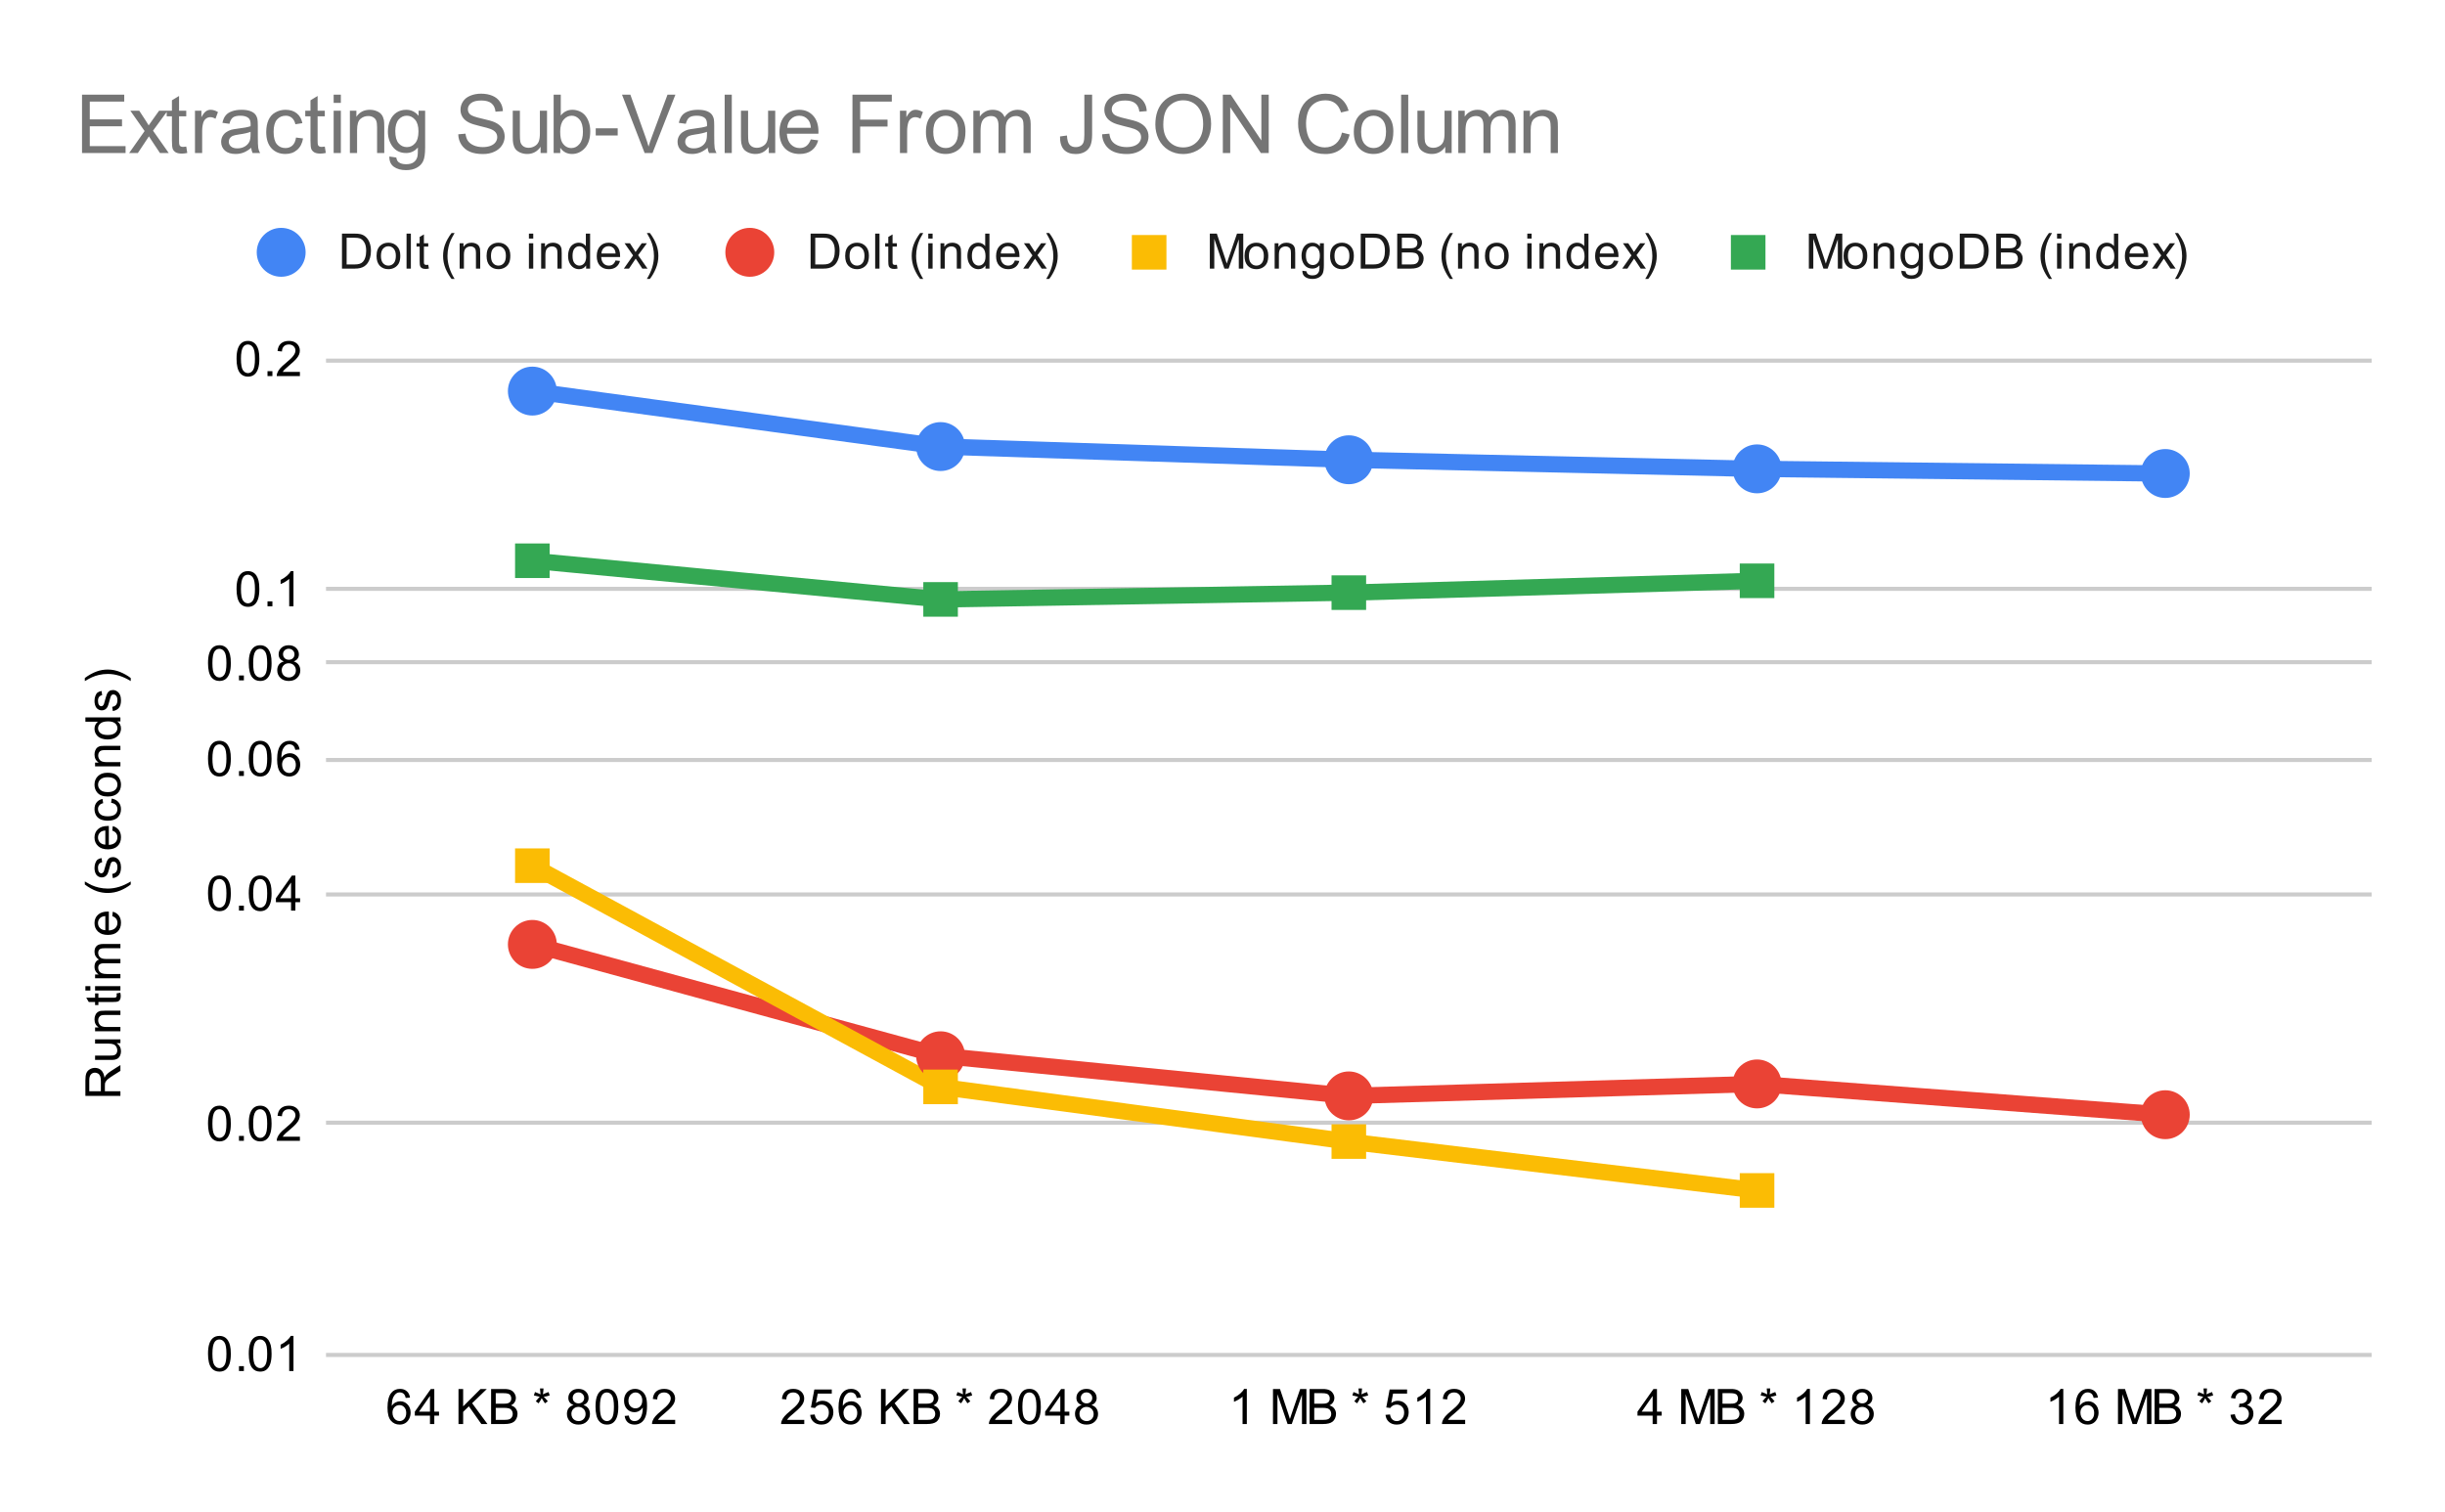
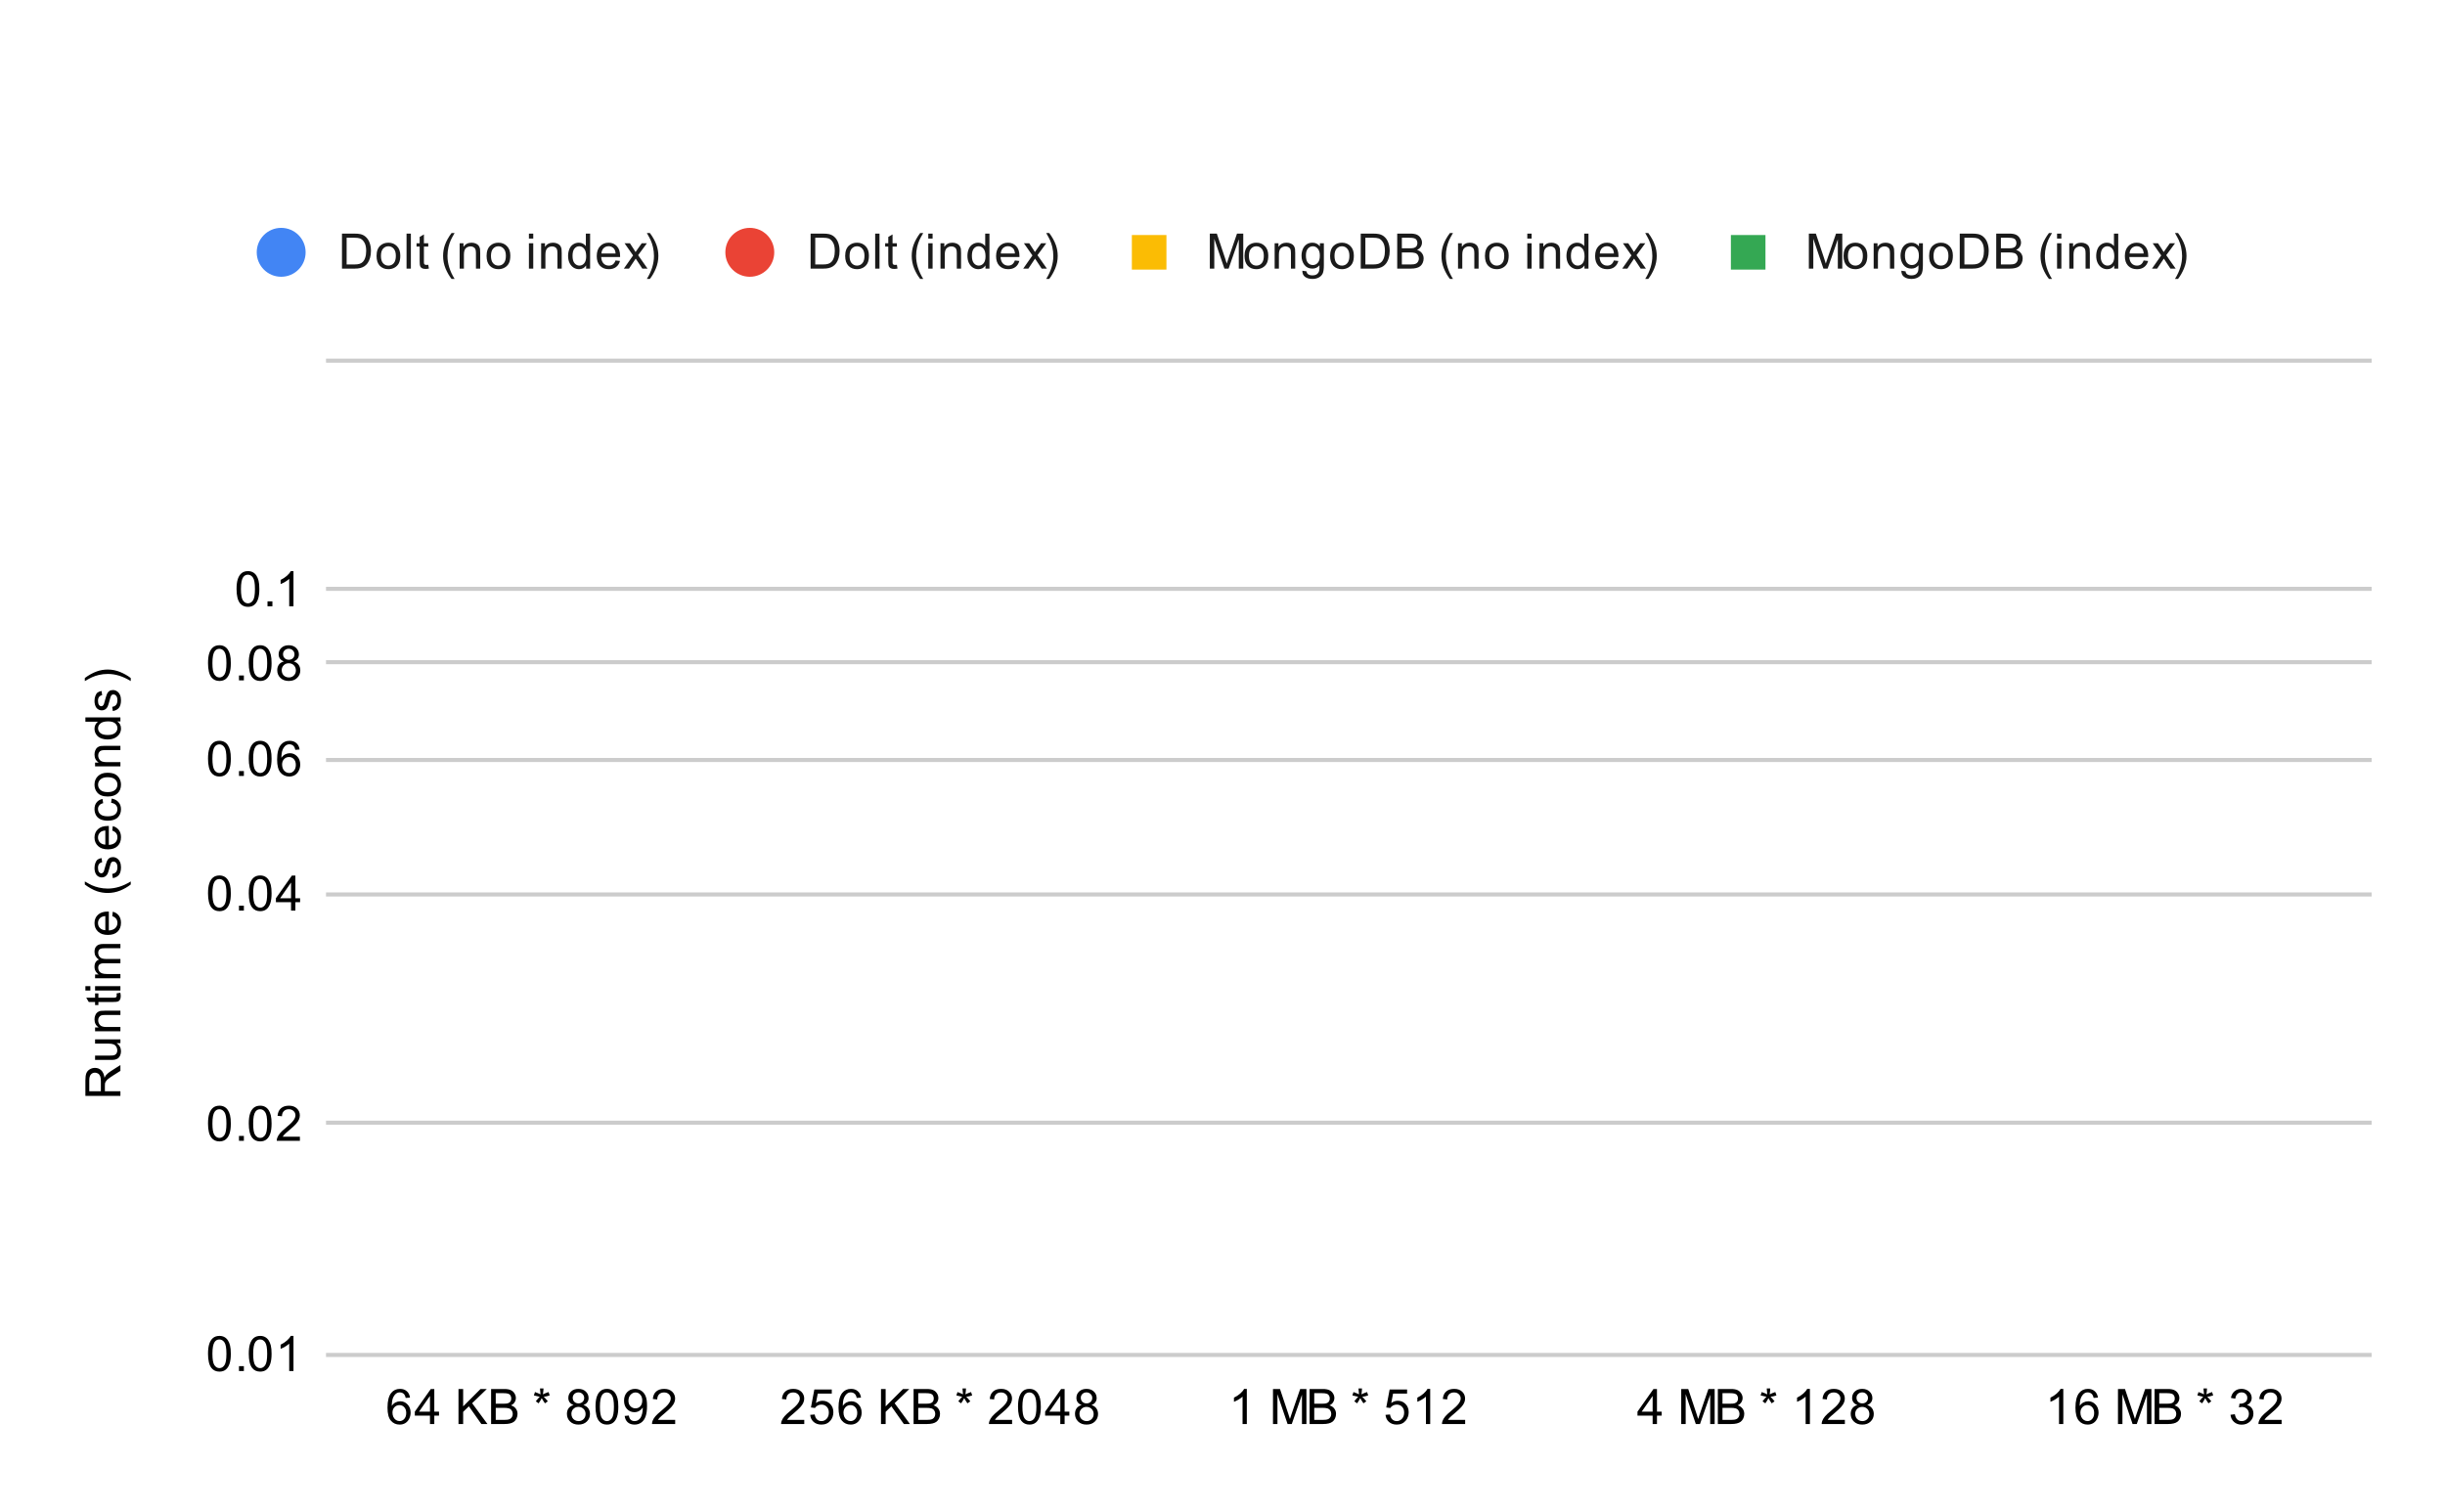
<svg xmlns="http://www.w3.org/2000/svg" version="1.1" viewBox="0.0 0.0 600.0 371.0" fill="none" stroke="none" stroke-linecap="square" stroke-miterlimit="10" width="600" height="371">
  <path fill="#ffffff" d="M0 0L600.0 0L600.0 371.0L0 371.0L0 0Z" fill-rule="nonzero" />
  <path stroke="#cccccc" stroke-width="1.0" stroke-linecap="butt" d="M80.5 332.5L581.5 332.5" fill-rule="nonzero" />
  <path stroke="#cccccc" stroke-width="1.0" stroke-linecap="butt" d="M80.5 275.5L581.5 275.5" fill-rule="nonzero" />
  <path stroke="#cccccc" stroke-width="1.0" stroke-linecap="butt" d="M80.5 219.5L581.5 219.5" fill-rule="nonzero" />
  <path stroke="#cccccc" stroke-width="1.0" stroke-linecap="butt" d="M80.5 186.5L581.5 186.5" fill-rule="nonzero" />
  <path stroke="#cccccc" stroke-width="1.0" stroke-linecap="butt" d="M80.5 162.5L581.5 162.5" fill-rule="nonzero" />
  <path stroke="#cccccc" stroke-width="1.0" stroke-linecap="butt" d="M80.5 144.5L581.5 144.5" fill-rule="nonzero" />
  <path stroke="#cccccc" stroke-width="1.0" stroke-linecap="butt" d="M80.5 88.5L581.5 88.5" fill-rule="nonzero" />
  <clipPath id="id_0">
-     <path d="M80.55 88.283L581.45 88.283L581.45 332.45L80.55 332.45L80.55 88.283Z" clip-rule="nonzero" />
-   </clipPath>
+     </clipPath>
  <path stroke="#4285f4" stroke-width="4.0" stroke-linecap="butt" clip-path="url(#id_0)" d="M130.64 95.97L230.82 109.586L331.0 112.825L431.18 115.058L531.36 116.198" fill-rule="nonzero" />
  <path stroke="#ea4335" stroke-width="4.0" stroke-linecap="butt" clip-path="url(#id_0)" d="M130.64 231.753L230.82 259.082L331.0 268.931L431.18 265.994L531.36 273.546" fill-rule="nonzero" />
  <path stroke="#fbbc04" stroke-width="4.0" stroke-linecap="butt" clip-path="url(#id_0)" d="M130.64 212.436L230.82 266.718L331.0 280.136L431.18 292.13" fill-rule="nonzero" />
  <path stroke="#34a853" stroke-width="4.0" stroke-linecap="butt" clip-path="url(#id_0)" d="M130.64 137.605L230.82 147.093L331.0 145.433L431.18 142.527" fill-rule="nonzero" />
  <path fill="#4285f4" clip-path="url(#id_0)" d="M136.64 95.97C136.64 99.284 133.954 101.97 130.64 101.97C127.326 101.97 124.64 99.284 124.64 95.97C124.64 92.656 127.326 89.97 130.64 89.97C133.954 89.97 136.64 92.656 136.64 95.97Z" fill-rule="nonzero" />
  <path fill="#4285f4" clip-path="url(#id_0)" d="M236.82 109.586C236.82 112.9 234.134 115.586 230.82 115.586C227.506 115.586 224.82 112.9 224.82 109.586C224.82 106.272 227.506 103.586 230.82 103.586C234.134 103.586 236.82 106.272 236.82 109.586Z" fill-rule="nonzero" />
  <path fill="#4285f4" clip-path="url(#id_0)" d="M337.0 112.825C337.0 116.139 334.314 118.825 331.0 118.825C327.686 118.825 325.0 116.139 325.0 112.825C325.0 109.511 327.686 106.825 331.0 106.825C334.314 106.825 337.0 109.511 337.0 112.825Z" fill-rule="nonzero" />
  <path fill="#4285f4" clip-path="url(#id_0)" d="M437.18 115.058C437.18 118.372 434.494 121.058 431.18 121.058C427.866 121.058 425.18 118.372 425.18 115.058C425.18 111.744 427.866 109.058 431.18 109.058C434.494 109.058 437.18 111.744 437.18 115.058Z" fill-rule="nonzero" />
  <path fill="#4285f4" clip-path="url(#id_0)" d="M537.36 116.198C537.36 119.512 534.674 122.198 531.36 122.198C528.046 122.198 525.36 119.512 525.36 116.198C525.36 112.884 528.046 110.198 531.36 110.198C534.674 110.198 537.36 112.884 537.36 116.198Z" fill-rule="nonzero" />
  <path fill="#ea4335" clip-path="url(#id_0)" d="M136.64 231.753C136.64 235.067 133.954 237.753 130.64 237.753C127.326 237.753 124.64 235.067 124.64 231.753C124.64 228.439 127.326 225.753 130.64 225.753C133.954 225.753 136.64 228.439 136.64 231.753Z" fill-rule="nonzero" />
-   <path fill="#ea4335" clip-path="url(#id_0)" d="M236.82 259.082C236.82 262.396 234.134 265.082 230.82 265.082C227.506 265.082 224.82 262.396 224.82 259.082C224.82 255.769 227.506 253.083 230.82 253.083C234.134 253.083 236.82 255.769 236.82 259.082Z" fill-rule="nonzero" />
+   <path fill="#ea4335" clip-path="url(#id_0)" d="M236.82 259.082C236.82 262.396 234.134 265.082 230.82 265.082C227.506 265.082 224.82 262.396 224.82 259.082C224.82 255.769 227.506 253.083 230.82 253.083C234.134 253.083 236.82 255.769 236.82 259.082" fill-rule="nonzero" />
  <path fill="#ea4335" clip-path="url(#id_0)" d="M337.0 268.931C337.0 272.245 334.314 274.931 331.0 274.931C327.686 274.931 325.0 272.245 325.0 268.931C325.0 265.618 327.686 262.931 331.0 262.931C334.314 262.931 337.0 265.618 337.0 268.931Z" fill-rule="nonzero" />
  <path fill="#ea4335" clip-path="url(#id_0)" d="M437.18 265.994C437.18 269.308 434.494 271.994 431.18 271.994C427.866 271.994 425.18 269.308 425.18 265.994C425.18 262.68 427.866 259.994 431.18 259.994C434.494 259.994 437.18 262.68 437.18 265.994Z" fill-rule="nonzero" />
  <path fill="#ea4335" clip-path="url(#id_0)" d="M537.36 273.546C537.36 276.86 534.674 279.546 531.36 279.546C528.046 279.546 525.36 276.86 525.36 273.546C525.36 270.232 528.046 267.546 531.36 267.546C534.674 267.546 537.36 270.232 537.36 273.546Z" fill-rule="nonzero" />
  <path fill="#fbbc04" clip-path="url(#id_0)" d="M126.397 208.194L134.883 208.194L134.883 216.679L126.397 216.679Z" fill-rule="nonzero" />
  <path fill="#fbbc04" clip-path="url(#id_0)" d="M226.577 262.476L235.063 262.476L235.063 270.961L226.577 270.961Z" fill-rule="nonzero" />
-   <path fill="#fbbc04" clip-path="url(#id_0)" d="M326.757 275.893L335.243 275.893L335.243 284.378L326.757 284.378Z" fill-rule="nonzero" />
  <path fill="#fbbc04" clip-path="url(#id_0)" d="M426.937 287.887L435.423 287.887L435.423 296.373L426.937 296.373Z" fill-rule="nonzero" />
  <path fill="#34a853" clip-path="url(#id_0)" d="M126.397 133.362L134.883 133.362L134.883 141.847L126.397 141.847Z" fill-rule="nonzero" />
  <path fill="#34a853" clip-path="url(#id_0)" d="M226.577 142.85L235.063 142.85L235.063 151.336L226.577 151.336Z" fill-rule="nonzero" />
  <path fill="#34a853" clip-path="url(#id_0)" d="M326.757 141.19L335.243 141.19L335.243 149.675L326.757 149.675Z" fill-rule="nonzero" />
  <path fill="#34a853" clip-path="url(#id_0)" d="M426.937 138.285L435.423 138.285L435.423 146.77L426.937 146.77Z" fill-rule="nonzero" />
  <path fill="#000000" d="M29.55 268.929L20.956 268.929L20.956 265.117Q20.956 263.96 21.191 263.367Q21.425 262.773 22.019 262.414Q22.597 262.054 23.3 262.054Q24.222 262.054 24.847 262.648Q25.472 263.242 25.644 264.476Q25.863 264.023 26.066 263.789Q26.519 263.289 27.206 262.851L29.55 261.351L29.55 262.789L27.769 263.914Q26.988 264.414 26.581 264.742Q26.175 265.054 26.019 265.32Q25.847 265.57 25.769 265.835Q25.738 266.023 25.738 266.46L25.738 267.789L29.55 267.789L29.55 268.929ZM24.753 267.789L24.753 265.335Q24.753 264.57 24.597 264.132Q24.425 263.679 24.081 263.46Q23.722 263.226 23.3 263.226Q22.691 263.226 22.3 263.679Q21.909 264.117 21.909 265.07L21.909 267.789L24.753 267.789ZM29.55 255.992L28.628 255.992Q29.691 256.726 29.691 257.976Q29.691 258.523 29.488 259.007Q29.269 259.476 28.956 259.71Q28.628 259.945 28.159 260.039Q27.863 260.101 27.175 260.101L23.331 260.101L23.331 259.039L26.784 259.039Q27.597 259.039 27.894 258.976Q28.3 258.882 28.55 258.57Q28.784 258.242 28.784 257.757Q28.784 257.289 28.55 256.882Q28.3 256.46 27.878 256.289Q27.456 256.101 26.659 256.101L23.331 256.101L23.331 255.054L29.55 255.054L29.55 255.992ZM29.55 253.07L23.331 253.07L23.331 252.132L24.206 252.132Q23.191 251.445 23.191 250.148Q23.191 249.585 23.394 249.117Q23.597 248.632 23.925 248.398Q24.253 248.164 24.691 248.07Q24.988 248.023 25.722 248.023L29.55 248.023L29.55 249.07L25.769 249.07Q25.113 249.07 24.8 249.195Q24.488 249.32 24.3 249.632Q24.097 249.945 24.097 250.367Q24.097 251.039 24.534 251.539Q24.956 252.023 26.144 252.023L29.55 252.023L29.55 253.07ZM28.613 243.773L29.534 243.617Q29.628 244.07 29.628 244.414Q29.628 244.992 29.456 245.304Q29.269 245.617 28.972 245.757Q28.675 245.882 27.722 245.882L24.144 245.882L24.144 246.648L23.331 246.648L23.331 245.882L21.784 245.882L21.159 244.835L23.331 244.835L23.331 243.773L24.144 243.773L24.144 244.835L27.784 244.835Q28.238 244.835 28.363 244.789Q28.488 244.726 28.566 244.601Q28.644 244.476 28.644 244.242Q28.644 244.054 28.613 243.773ZM22.175 243.07L20.956 243.07L20.956 242.007L22.175 242.007L22.175 243.07ZM29.55 243.07L23.331 243.07L23.331 242.007L29.55 242.007L29.55 243.07ZM29.55 240.07L23.331 240.07L23.331 239.132L24.206 239.132Q23.738 238.835 23.472 238.351Q23.191 237.867 23.191 237.242Q23.191 236.554 23.472 236.117Q23.753 235.664 24.269 235.492Q23.191 234.742 23.191 233.57Q23.191 232.632 23.706 232.148Q24.206 231.648 25.284 231.648L29.55 231.648L29.55 232.695L25.628 232.695Q25.003 232.695 24.722 232.804Q24.441 232.898 24.269 233.164Q24.097 233.429 24.097 233.804Q24.097 234.46 24.534 234.898Q24.972 235.32 25.941 235.32L29.55 235.32L29.55 236.382L25.503 236.382Q24.8 236.382 24.456 236.648Q24.097 236.898 24.097 237.476Q24.097 237.929 24.331 238.304Q24.566 238.679 25.019 238.851Q25.472 239.023 26.316 239.023L29.55 239.023L29.55 240.07ZM27.55 224.82L27.675 223.726Q28.628 223.976 29.159 224.679Q29.691 225.382 29.691 226.46Q29.691 227.82 28.847 228.632Q28.003 229.429 26.488 229.429Q24.925 229.429 24.066 228.617Q23.191 227.804 23.191 226.523Q23.191 225.273 24.034 224.492Q24.878 223.695 26.425 223.695Q26.519 223.695 26.706 223.695L26.706 228.335Q27.738 228.273 28.284 227.757Q28.816 227.242 28.816 226.46Q28.816 225.882 28.519 225.476Q28.206 225.054 27.55 224.82ZM25.847 228.273L25.847 224.804Q25.05 224.867 24.659 225.195Q24.05 225.71 24.05 226.507Q24.05 227.242 24.534 227.742Q25.019 228.226 25.847 228.273ZM32.081 217.054Q30.972 217.929 29.503 218.539Q28.019 219.132 26.441 219.132Q25.05 219.132 23.769 218.695Q22.284 218.164 20.816 217.054L20.816 216.304Q22.034 217.007 22.55 217.242Q23.363 217.601 24.238 217.804Q25.331 218.054 26.441 218.054Q29.269 218.054 32.081 216.304L32.081 217.054ZM27.691 215.492L27.534 214.46Q28.159 214.367 28.488 213.976Q28.816 213.57 28.816 212.835Q28.816 212.117 28.534 211.773Q28.238 211.414 27.831 211.414Q27.472 211.414 27.269 211.726Q27.128 211.945 26.909 212.804Q26.613 213.96 26.409 214.414Q26.191 214.851 25.816 215.085Q25.441 215.32 24.972 215.32Q24.566 215.32 24.206 215.132Q23.847 214.945 23.613 214.617Q23.441 214.367 23.316 213.945Q23.191 213.523 23.191 213.023Q23.191 212.304 23.409 211.757Q23.613 211.195 23.972 210.929Q24.331 210.664 24.925 210.57L25.066 211.601Q24.597 211.664 24.331 212.007Q24.05 212.335 24.05 212.96Q24.05 213.679 24.3 213.992Q24.534 214.304 24.863 214.304Q25.066 214.304 25.222 214.179Q25.394 214.039 25.503 213.773Q25.566 213.617 25.769 212.835Q26.081 211.71 26.269 211.273Q26.456 210.835 26.816 210.585Q27.175 210.335 27.722 210.335Q28.253 210.335 28.722 210.648Q29.175 210.945 29.441 211.523Q29.691 212.101 29.691 212.835Q29.691 214.054 29.191 214.695Q28.675 215.32 27.691 215.492ZM27.55 203.82L27.675 202.726Q28.628 202.976 29.159 203.679Q29.691 204.382 29.691 205.46Q29.691 206.82 28.847 207.632Q28.003 208.429 26.488 208.429Q24.925 208.429 24.066 207.617Q23.191 206.804 23.191 205.523Q23.191 204.273 24.034 203.492Q24.878 202.695 26.425 202.695Q26.519 202.695 26.706 202.695L26.706 207.335Q27.738 207.273 28.284 206.757Q28.816 206.242 28.816 205.46Q28.816 204.882 28.519 204.476Q28.206 204.054 27.55 203.82ZM25.847 207.273L25.847 203.804Q25.05 203.867 24.659 204.195Q24.05 204.71 24.05 205.507Q24.05 206.242 24.534 206.742Q25.019 207.226 25.847 207.273ZM27.269 197.007L27.409 195.976Q28.472 196.148 29.081 196.851Q29.691 197.554 29.691 198.57Q29.691 199.851 28.863 200.632Q28.019 201.398 26.456 201.398Q25.456 201.398 24.706 201.07Q23.941 200.726 23.566 200.054Q23.191 199.367 23.191 198.554Q23.191 197.554 23.706 196.914Q24.206 196.257 25.159 196.07L25.316 197.101Q24.691 197.242 24.378 197.617Q24.05 197.992 24.05 198.523Q24.05 199.32 24.628 199.82Q25.191 200.32 26.425 200.32Q27.691 200.32 28.253 199.835Q28.816 199.351 28.816 198.585Q28.816 197.96 28.441 197.554Q28.066 197.132 27.269 197.007ZM26.441 195.46Q24.706 195.46 23.878 194.507Q23.191 193.71 23.191 192.554Q23.191 191.273 24.034 190.46Q24.863 189.632 26.347 189.632Q27.55 189.632 28.238 189.992Q28.925 190.351 29.316 191.054Q29.691 191.742 29.691 192.554Q29.691 193.851 28.863 194.664Q28.019 195.46 26.441 195.46ZM26.441 194.382Q27.628 194.382 28.222 193.867Q28.816 193.335 28.816 192.554Q28.816 191.757 28.222 191.242Q27.628 190.726 26.409 190.726Q25.253 190.726 24.659 191.257Q24.066 191.773 24.066 192.554Q24.066 193.335 24.659 193.867Q25.238 194.382 26.441 194.382ZM29.55 188.07L23.331 188.07L23.331 187.132L24.206 187.132Q23.191 186.445 23.191 185.148Q23.191 184.585 23.394 184.117Q23.597 183.632 23.925 183.398Q24.253 183.164 24.691 183.07Q24.988 183.023 25.722 183.023L29.55 183.023L29.55 184.07L25.769 184.07Q25.113 184.07 24.8 184.195Q24.488 184.32 24.3 184.632Q24.097 184.945 24.097 185.367Q24.097 186.039 24.534 186.539Q24.956 187.023 26.144 187.023L29.55 187.023L29.55 188.07ZM29.55 177.039L28.769 177.039Q29.691 177.632 29.691 178.773Q29.691 179.523 29.284 180.148Q28.863 180.773 28.128 181.117Q27.394 181.46 26.441 181.46Q25.519 181.46 24.753 181.148Q23.988 180.835 23.597 180.21Q23.191 179.585 23.191 178.82Q23.191 178.257 23.425 177.82Q23.659 177.382 24.034 177.101L20.956 177.101L20.956 176.054L29.55 176.054L29.55 177.039ZM26.441 180.367Q27.644 180.367 28.238 179.867Q28.816 179.367 28.816 178.679Q28.816 177.992 28.253 177.507Q27.691 177.023 26.534 177.023Q25.253 177.023 24.659 177.523Q24.066 178.007 24.066 178.726Q24.066 179.429 24.644 179.898Q25.206 180.367 26.441 180.367ZM27.691 174.492L27.534 173.46Q28.159 173.367 28.488 172.976Q28.816 172.57 28.816 171.835Q28.816 171.117 28.534 170.773Q28.238 170.414 27.831 170.414Q27.472 170.414 27.269 170.726Q27.128 170.945 26.909 171.804Q26.613 172.96 26.409 173.414Q26.191 173.851 25.816 174.085Q25.441 174.32 24.972 174.32Q24.566 174.32 24.206 174.132Q23.847 173.945 23.613 173.617Q23.441 173.367 23.316 172.945Q23.191 172.523 23.191 172.023Q23.191 171.304 23.409 170.757Q23.613 170.195 23.972 169.929Q24.331 169.664 24.925 169.57L25.066 170.601Q24.597 170.664 24.331 171.007Q24.05 171.335 24.05 171.96Q24.05 172.679 24.3 172.992Q24.534 173.304 24.863 173.304Q25.066 173.304 25.222 173.179Q25.394 173.039 25.503 172.773Q25.566 172.617 25.769 171.835Q26.081 170.71 26.269 170.273Q26.456 169.835 26.816 169.585Q27.175 169.335 27.722 169.335Q28.253 169.335 28.722 169.648Q29.175 169.945 29.441 170.523Q29.691 171.101 29.691 171.835Q29.691 173.054 29.191 173.695Q28.675 174.32 27.691 174.492ZM32.081 166.382L32.081 167.132Q29.269 165.382 26.441 165.382Q25.347 165.382 24.253 165.632Q23.378 165.835 22.566 166.195Q22.05 166.429 20.816 167.132L20.816 166.382Q22.284 165.289 23.769 164.757Q25.05 164.304 26.441 164.304Q28.019 164.304 29.503 164.914Q30.972 165.523 32.081 166.382Z" fill-rule="nonzero" />
  <path fill="#000000" d="M51.05 332.216Q51.05 330.684 51.362 329.762Q51.675 328.825 52.284 328.325Q52.909 327.825 53.847 327.825Q54.534 327.825 55.05 328.106Q55.581 328.387 55.925 328.919Q56.269 329.434 56.456 330.184Q56.644 330.934 56.644 332.216Q56.644 333.731 56.331 334.653Q56.034 335.575 55.409 336.091Q54.8 336.591 53.847 336.591Q52.612 336.591 51.894 335.7Q51.05 334.637 51.05 332.216ZM52.128 332.216Q52.128 334.325 52.628 335.028Q53.128 335.731 53.847 335.731Q54.581 335.731 55.066 335.028Q55.566 334.325 55.566 332.216Q55.566 330.091 55.066 329.403Q54.581 328.7 53.831 328.7Q53.112 328.7 52.675 329.309Q52.128 330.091 52.128 332.216ZM58.644 336.45L58.644 335.247L59.847 335.247L59.847 336.45L58.644 336.45ZM61.05 332.216Q61.05 330.684 61.362 329.762Q61.675 328.825 62.284 328.325Q62.909 327.825 63.847 327.825Q64.534 327.825 65.05 328.106Q65.581 328.387 65.925 328.919Q66.269 329.434 66.456 330.184Q66.644 330.934 66.644 332.216Q66.644 333.731 66.331 334.653Q66.034 335.575 65.409 336.091Q64.8 336.591 63.847 336.591Q62.612 336.591 61.894 335.7Q61.05 334.637 61.05 332.216ZM62.128 332.216Q62.128 334.325 62.628 335.028Q63.128 335.731 63.847 335.731Q64.581 335.731 65.066 335.028Q65.566 334.325 65.566 332.216Q65.566 330.091 65.066 329.403Q64.581 328.7 63.831 328.7Q63.112 328.7 62.675 329.309Q62.128 330.091 62.128 332.216ZM72.019 336.45L70.972 336.45L70.972 329.731Q70.581 330.091 69.956 330.466Q69.347 330.825 68.862 330.997L68.862 329.981Q69.737 329.559 70.394 328.981Q71.066 328.387 71.347 327.825L72.019 327.825L72.019 336.45Z" fill-rule="nonzero" />
  <path fill="#000000" d="M51.05 275.721Q51.05 274.19 51.362 273.268Q51.675 272.33 52.284 271.83Q52.909 271.33 53.847 271.33Q54.534 271.33 55.05 271.611Q55.581 271.893 55.925 272.424Q56.269 272.94 56.456 273.69Q56.644 274.44 56.644 275.721Q56.644 277.236 56.331 278.158Q56.034 279.08 55.409 279.596Q54.8 280.096 53.847 280.096Q52.612 280.096 51.894 279.205Q51.05 278.143 51.05 275.721ZM52.128 275.721Q52.128 277.83 52.628 278.533Q53.128 279.236 53.847 279.236Q54.581 279.236 55.066 278.533Q55.566 277.83 55.566 275.721Q55.566 273.596 55.066 272.908Q54.581 272.205 53.831 272.205Q53.112 272.205 52.675 272.815Q52.128 273.596 52.128 275.721ZM58.644 279.955L58.644 278.752L59.847 278.752L59.847 279.955L58.644 279.955ZM61.05 275.721Q61.05 274.19 61.362 273.268Q61.675 272.33 62.284 271.83Q62.909 271.33 63.847 271.33Q64.534 271.33 65.05 271.611Q65.581 271.893 65.925 272.424Q66.269 272.94 66.456 273.69Q66.644 274.44 66.644 275.721Q66.644 277.236 66.331 278.158Q66.034 279.08 65.409 279.596Q64.8 280.096 63.847 280.096Q62.612 280.096 61.894 279.205Q61.05 278.143 61.05 275.721ZM62.128 275.721Q62.128 277.83 62.628 278.533Q63.128 279.236 63.847 279.236Q64.581 279.236 65.066 278.533Q65.566 277.83 65.566 275.721Q65.566 273.596 65.066 272.908Q64.581 272.205 63.831 272.205Q63.112 272.205 62.675 272.815Q62.128 273.596 62.128 275.721ZM73.597 278.94L73.597 279.955L67.909 279.955Q67.909 279.58 68.034 279.221Q68.253 278.643 68.722 278.08Q69.206 277.518 70.112 276.783Q71.519 275.627 72.003 274.955Q72.503 274.283 72.503 273.69Q72.503 273.065 72.05 272.643Q71.597 272.205 70.878 272.205Q70.112 272.205 69.659 272.658Q69.206 273.111 69.191 273.924L68.112 273.815Q68.222 272.596 68.941 271.971Q69.675 271.33 70.909 271.33Q72.144 271.33 72.862 272.018Q73.581 272.705 73.581 273.721Q73.581 274.236 73.362 274.736Q73.159 275.221 72.659 275.783Q72.175 276.33 71.05 277.283Q70.097 278.08 69.816 278.377Q69.55 278.658 69.378 278.94L73.597 278.94Z" fill-rule="nonzero" />
  <path fill="#000000" d="M51.05 219.226Q51.05 217.695 51.362 216.773Q51.675 215.835 52.284 215.335Q52.909 214.835 53.847 214.835Q54.534 214.835 55.05 215.117Q55.581 215.398 55.925 215.929Q56.269 216.445 56.456 217.195Q56.644 217.945 56.644 219.226Q56.644 220.742 56.331 221.663Q56.034 222.585 55.409 223.101Q54.8 223.601 53.847 223.601Q52.612 223.601 51.894 222.71Q51.05 221.648 51.05 219.226ZM52.128 219.226Q52.128 221.335 52.628 222.038Q53.128 222.742 53.847 222.742Q54.581 222.742 55.066 222.038Q55.566 221.335 55.566 219.226Q55.566 217.101 55.066 216.413Q54.581 215.71 53.831 215.71Q53.112 215.71 52.675 216.32Q52.128 217.101 52.128 219.226ZM58.644 223.46L58.644 222.257L59.847 222.257L59.847 223.46L58.644 223.46ZM61.05 219.226Q61.05 217.695 61.362 216.773Q61.675 215.835 62.284 215.335Q62.909 214.835 63.847 214.835Q64.534 214.835 65.05 215.117Q65.581 215.398 65.925 215.929Q66.269 216.445 66.456 217.195Q66.644 217.945 66.644 219.226Q66.644 220.742 66.331 221.663Q66.034 222.585 65.409 223.101Q64.8 223.601 63.847 223.601Q62.612 223.601 61.894 222.71Q61.05 221.648 61.05 219.226ZM62.128 219.226Q62.128 221.335 62.628 222.038Q63.128 222.742 63.847 222.742Q64.581 222.742 65.066 222.038Q65.566 221.335 65.566 219.226Q65.566 217.101 65.066 216.413Q64.581 215.71 63.831 215.71Q63.112 215.71 62.675 216.32Q62.128 217.101 62.128 219.226ZM71.425 223.46L71.425 221.398L67.706 221.398L67.706 220.429L71.628 214.867L72.487 214.867L72.487 220.429L73.644 220.429L73.644 221.398L72.487 221.398L72.487 223.46L71.425 223.46ZM71.425 220.429L71.425 216.57L68.737 220.429L71.425 220.429Z" fill-rule="nonzero" />
  <path fill="#000000" d="M51.05 186.179Q51.05 184.647 51.362 183.725Q51.675 182.788 52.284 182.288Q52.909 181.788 53.847 181.788Q54.534 181.788 55.05 182.069Q55.581 182.35 55.925 182.882Q56.269 183.397 56.456 184.147Q56.644 184.897 56.644 186.179Q56.644 187.694 56.331 188.616Q56.034 189.538 55.409 190.054Q54.8 190.554 53.847 190.554Q52.612 190.554 51.894 189.663Q51.05 188.6 51.05 186.179ZM52.128 186.179Q52.128 188.288 52.628 188.991Q53.128 189.694 53.847 189.694Q54.581 189.694 55.066 188.991Q55.566 188.288 55.566 186.179Q55.566 184.054 55.066 183.366Q54.581 182.663 53.831 182.663Q53.112 182.663 52.675 183.272Q52.128 184.054 52.128 186.179ZM58.644 190.413L58.644 189.21L59.847 189.21L59.847 190.413L58.644 190.413ZM61.05 186.179Q61.05 184.647 61.362 183.725Q61.675 182.788 62.284 182.288Q62.909 181.788 63.847 181.788Q64.534 181.788 65.05 182.069Q65.581 182.35 65.925 182.882Q66.269 183.397 66.456 184.147Q66.644 184.897 66.644 186.179Q66.644 187.694 66.331 188.616Q66.034 189.538 65.409 190.054Q64.8 190.554 63.847 190.554Q62.612 190.554 61.894 189.663Q61.05 188.6 61.05 186.179ZM62.128 186.179Q62.128 188.288 62.628 188.991Q63.128 189.694 63.847 189.694Q64.581 189.694 65.066 188.991Q65.566 188.288 65.566 186.179Q65.566 184.054 65.066 183.366Q64.581 182.663 63.831 182.663Q63.112 182.663 62.675 183.272Q62.128 184.054 62.128 186.179ZM73.519 183.929L72.472 184.007Q72.331 183.382 72.081 183.1Q71.644 182.647 71.019 182.647Q70.519 182.647 70.128 182.929Q69.644 183.304 69.347 184.007Q69.066 184.694 69.05 185.975Q69.425 185.397 69.972 185.116Q70.534 184.835 71.144 184.835Q72.191 184.835 72.925 185.616Q73.675 186.397 73.675 187.616Q73.675 188.429 73.316 189.132Q72.972 189.819 72.362 190.194Q71.753 190.554 70.987 190.554Q69.659 190.554 68.831 189.585Q68.003 188.616 68.003 186.397Q68.003 183.897 68.925 182.772Q69.722 181.788 71.081 181.788Q72.097 181.788 72.737 182.366Q73.394 182.929 73.519 183.929ZM69.222 187.632Q69.222 188.179 69.441 188.679Q69.675 189.163 70.081 189.429Q70.503 189.694 70.972 189.694Q71.628 189.694 72.112 189.163Q72.597 188.616 72.597 187.694Q72.597 186.804 72.112 186.288Q71.644 185.772 70.925 185.772Q70.206 185.772 69.706 186.288Q69.222 186.804 69.222 187.632Z" fill-rule="nonzero" />
  <path fill="#000000" d="M51.05 162.731Q51.05 161.2 51.362 160.278Q51.675 159.34 52.284 158.84Q52.909 158.34 53.847 158.34Q54.534 158.34 55.05 158.622Q55.581 158.903 55.925 159.434Q56.269 159.95 56.456 160.7Q56.644 161.45 56.644 162.731Q56.644 164.247 56.331 165.169Q56.034 166.09 55.409 166.606Q54.8 167.106 53.847 167.106Q52.612 167.106 51.894 166.215Q51.05 165.153 51.05 162.731ZM52.128 162.731Q52.128 164.84 52.628 165.544Q53.128 166.247 53.847 166.247Q54.581 166.247 55.066 165.544Q55.566 164.84 55.566 162.731Q55.566 160.606 55.066 159.919Q54.581 159.215 53.831 159.215Q53.112 159.215 52.675 159.825Q52.128 160.606 52.128 162.731ZM58.644 166.965L58.644 165.762L59.847 165.762L59.847 166.965L58.644 166.965ZM61.05 162.731Q61.05 161.2 61.362 160.278Q61.675 159.34 62.284 158.84Q62.909 158.34 63.847 158.34Q64.534 158.34 65.05 158.622Q65.581 158.903 65.925 159.434Q66.269 159.95 66.456 160.7Q66.644 161.45 66.644 162.731Q66.644 164.247 66.331 165.169Q66.034 166.09 65.409 166.606Q64.8 167.106 63.847 167.106Q62.612 167.106 61.894 166.215Q61.05 165.153 61.05 162.731ZM62.128 162.731Q62.128 164.84 62.628 165.544Q63.128 166.247 63.847 166.247Q64.581 166.247 65.066 165.544Q65.566 164.84 65.566 162.731Q65.566 160.606 65.066 159.919Q64.581 159.215 63.831 159.215Q63.112 159.215 62.675 159.825Q62.128 160.606 62.128 162.731ZM69.675 162.309Q69.019 162.059 68.691 161.622Q68.378 161.169 68.378 160.559Q68.378 159.622 69.05 158.981Q69.737 158.34 70.847 158.34Q71.972 158.34 72.659 158.997Q73.347 159.653 73.347 160.59Q73.347 161.184 73.034 161.622Q72.722 162.059 72.081 162.309Q72.878 162.559 73.284 163.137Q73.691 163.715 73.691 164.512Q73.691 165.606 72.909 166.356Q72.144 167.106 70.862 167.106Q69.597 167.106 68.816 166.356Q68.034 165.606 68.034 164.481Q68.034 163.637 68.456 163.075Q68.894 162.512 69.675 162.309ZM69.456 160.512Q69.456 161.122 69.847 161.512Q70.253 161.903 70.878 161.903Q71.487 161.903 71.878 161.528Q72.269 161.137 72.269 160.575Q72.269 159.997 71.862 159.606Q71.456 159.2 70.862 159.2Q70.253 159.2 69.847 159.59Q69.456 159.981 69.456 160.512ZM69.128 164.481Q69.128 164.934 69.331 165.356Q69.55 165.778 69.972 166.012Q70.394 166.247 70.878 166.247Q71.628 166.247 72.112 165.762Q72.612 165.278 72.612 164.528Q72.612 163.762 72.112 163.262Q71.612 162.762 70.847 162.762Q70.097 162.762 69.612 163.262Q69.128 163.747 69.128 164.481Z" fill-rule="nonzero" />
  <path fill="#000000" d="M58.05 144.544Q58.05 143.013 58.362 142.091Q58.675 141.153 59.284 140.653Q59.909 140.153 60.847 140.153Q61.534 140.153 62.05 140.434Q62.581 140.716 62.925 141.247Q63.269 141.763 63.456 142.513Q63.644 143.263 63.644 144.544Q63.644 146.059 63.331 146.981Q63.034 147.903 62.409 148.419Q61.8 148.919 60.847 148.919Q59.612 148.919 58.894 148.028Q58.05 146.966 58.05 144.544ZM59.128 144.544Q59.128 146.653 59.628 147.356Q60.128 148.059 60.847 148.059Q61.581 148.059 62.066 147.356Q62.566 146.653 62.566 144.544Q62.566 142.419 62.066 141.731Q61.581 141.028 60.831 141.028Q60.112 141.028 59.675 141.638Q59.128 142.419 59.128 144.544ZM65.644 148.778L65.644 147.575L66.847 147.575L66.847 148.778L65.644 148.778ZM72.019 148.778L70.972 148.778L70.972 142.059Q70.581 142.419 69.956 142.794Q69.347 143.153 68.862 143.325L68.862 142.309Q69.737 141.888 70.394 141.309Q71.066 140.716 71.347 140.153L72.019 140.153L72.019 148.778Z" fill-rule="nonzero" />
-   <path fill="#000000" d="M58.05 88.049Q58.05 86.518 58.362 85.596Q58.675 84.658 59.284 84.158Q59.909 83.658 60.847 83.658Q61.534 83.658 62.05 83.94Q62.581 84.221 62.925 84.752Q63.269 85.268 63.456 86.018Q63.644 86.768 63.644 88.049Q63.644 89.565 63.331 90.486Q63.034 91.408 62.409 91.924Q61.8 92.424 60.847 92.424Q59.612 92.424 58.894 91.533Q58.05 90.471 58.05 88.049ZM59.128 88.049Q59.128 90.158 59.628 90.861Q60.128 91.565 60.847 91.565Q61.581 91.565 62.066 90.861Q62.566 90.158 62.566 88.049Q62.566 85.924 62.066 85.236Q61.581 84.533 60.831 84.533Q60.112 84.533 59.675 85.143Q59.128 85.924 59.128 88.049ZM65.644 92.283L65.644 91.08L66.847 91.08L66.847 92.283L65.644 92.283ZM73.597 91.268L73.597 92.283L67.909 92.283Q67.909 91.908 68.034 91.549Q68.253 90.971 68.722 90.408Q69.206 89.846 70.112 89.111Q71.519 87.955 72.003 87.283Q72.503 86.611 72.503 86.018Q72.503 85.393 72.05 84.971Q71.597 84.533 70.878 84.533Q70.112 84.533 69.659 84.986Q69.206 85.44 69.191 86.252L68.112 86.143Q68.222 84.924 68.941 84.299Q69.675 83.658 70.909 83.658Q72.144 83.658 72.862 84.346Q73.581 85.033 73.581 86.049Q73.581 86.565 73.362 87.065Q73.159 87.549 72.659 88.111Q72.175 88.658 71.05 89.611Q70.097 90.408 69.816 90.705Q69.55 90.986 69.378 91.268L73.597 91.268Z" fill-rule="nonzero" />
  <path fill="#000000" d="M100.609 342.966L99.562 343.044Q99.421 342.419 99.171 342.137Q98.734 341.684 98.109 341.684Q97.609 341.684 97.218 341.966Q96.734 342.341 96.437 343.044Q96.156 343.731 96.14 345.012Q96.515 344.434 97.062 344.153Q97.624 343.872 98.234 343.872Q99.281 343.872 100.015 344.653Q100.765 345.434 100.765 346.653Q100.765 347.466 100.406 348.169Q100.062 348.856 99.453 349.231Q98.843 349.591 98.078 349.591Q96.749 349.591 95.921 348.622Q95.093 347.653 95.093 345.434Q95.093 342.934 96.015 341.809Q96.812 340.825 98.171 340.825Q99.187 340.825 99.828 341.403Q100.484 341.966 100.609 342.966ZM96.312 346.669Q96.312 347.216 96.531 347.716Q96.765 348.2 97.171 348.466Q97.593 348.731 98.062 348.731Q98.718 348.731 99.203 348.2Q99.687 347.653 99.687 346.731Q99.687 345.841 99.203 345.325Q98.734 344.809 98.015 344.809Q97.296 344.809 96.796 345.325Q96.312 345.841 96.312 346.669ZM105.515 349.45L105.515 347.387L101.796 347.387L101.796 346.419L105.718 340.856L106.578 340.856L106.578 346.419L107.734 346.419L107.734 347.387L106.578 347.387L106.578 349.45L105.515 349.45ZM105.515 346.419L105.515 342.559L102.828 346.419L105.515 346.419ZM112.515 349.45L112.515 340.856L113.656 340.856L113.656 345.122L117.921 340.856L119.468 340.856L115.859 344.341L119.624 349.45L118.124 349.45L115.062 345.106L113.656 346.466L113.656 349.45L112.515 349.45ZM120.515 349.45L120.515 340.856L123.749 340.856Q124.734 340.856 125.328 341.122Q125.921 341.387 126.249 341.934Q126.593 342.466 126.593 343.059Q126.593 343.606 126.296 344.091Q125.999 344.575 125.39 344.872Q126.171 345.106 126.578 345.669Q126.999 346.216 126.999 346.966Q126.999 347.559 126.749 348.091Q126.499 348.606 126.124 348.887Q125.749 349.169 125.171 349.309Q124.609 349.45 123.796 349.45L120.515 349.45ZM121.656 344.466L123.515 344.466Q124.265 344.466 124.593 344.372Q125.031 344.247 125.249 343.95Q125.468 343.637 125.468 343.184Q125.468 342.762 125.265 342.434Q125.062 342.106 124.671 341.997Q124.296 341.872 123.374 341.872L121.656 341.872L121.656 344.466ZM121.656 348.434L123.796 348.434Q124.343 348.434 124.562 348.387Q124.968 348.325 125.218 348.169Q125.484 347.997 125.656 347.684Q125.828 347.372 125.828 346.966Q125.828 346.481 125.578 346.122Q125.343 345.762 124.906 345.622Q124.468 345.481 123.64 345.481L121.656 345.481L121.656 348.434ZM131.015 342.434L131.281 341.606Q132.218 341.934 132.64 342.169Q132.531 341.106 132.515 340.716L133.374 340.716Q133.359 341.294 133.234 342.169Q133.843 341.856 134.624 341.606L134.89 342.434Q134.14 342.684 133.437 342.762Q133.781 343.075 134.437 343.872L133.734 344.372Q133.39 343.903 132.937 343.106Q132.499 343.934 132.171 344.372L131.484 343.872Q132.156 343.028 132.452 342.762Q131.702 342.622 131.015 342.434ZM140.765 344.794Q140.109 344.544 139.781 344.106Q139.468 343.653 139.468 343.044Q139.468 342.106 140.14 341.466Q140.827 340.825 141.937 340.825Q143.062 340.825 143.749 341.481Q144.437 342.137 144.437 343.075Q144.437 343.669 144.124 344.106Q143.812 344.544 143.171 344.794Q143.968 345.044 144.374 345.622Q144.781 346.2 144.781 346.997Q144.781 348.091 143.999 348.841Q143.234 349.591 141.952 349.591Q140.687 349.591 139.906 348.841Q139.124 348.091 139.124 346.966Q139.124 346.122 139.546 345.559Q139.984 344.997 140.765 344.794ZM140.546 342.997Q140.546 343.606 140.937 343.997Q141.343 344.387 141.968 344.387Q142.577 344.387 142.968 344.012Q143.359 343.622 143.359 343.059Q143.359 342.481 142.952 342.091Q142.546 341.684 141.952 341.684Q141.343 341.684 140.937 342.075Q140.546 342.466 140.546 342.997ZM140.218 346.966Q140.218 347.419 140.421 347.841Q140.64 348.262 141.062 348.497Q141.484 348.731 141.968 348.731Q142.718 348.731 143.202 348.247Q143.702 347.762 143.702 347.012Q143.702 346.247 143.202 345.747Q142.702 345.247 141.937 345.247Q141.187 345.247 140.702 345.747Q140.218 346.231 140.218 346.966ZM146.14 345.216Q146.14 343.684 146.452 342.762Q146.765 341.825 147.374 341.325Q147.999 340.825 148.937 340.825Q149.624 340.825 150.14 341.106Q150.671 341.387 151.015 341.919Q151.359 342.434 151.546 343.184Q151.734 343.934 151.734 345.216Q151.734 346.731 151.421 347.653Q151.124 348.575 150.499 349.091Q149.89 349.591 148.937 349.591Q147.702 349.591 146.984 348.7Q146.14 347.637 146.14 345.216ZM147.218 345.216Q147.218 347.325 147.718 348.028Q148.218 348.731 148.937 348.731Q149.671 348.731 150.156 348.028Q150.656 347.325 150.656 345.216Q150.656 343.091 150.156 342.403Q149.671 341.7 148.921 341.7Q148.202 341.7 147.765 342.309Q147.218 343.091 147.218 345.216ZM153.296 347.466L154.312 347.372Q154.437 348.091 154.796 348.419Q155.171 348.731 155.734 348.731Q156.218 348.731 156.577 348.512Q156.952 348.278 157.187 347.919Q157.421 347.544 157.577 346.919Q157.734 346.278 157.734 345.622Q157.734 345.544 157.734 345.403Q157.421 345.903 156.874 346.231Q156.327 346.544 155.687 346.544Q154.609 346.544 153.874 345.778Q153.14 344.997 153.14 343.731Q153.14 342.419 153.906 341.622Q154.687 340.825 155.843 340.825Q156.671 340.825 157.359 341.278Q158.062 341.731 158.421 342.575Q158.781 343.403 158.781 344.981Q158.781 346.622 158.421 347.606Q158.077 348.575 157.359 349.091Q156.656 349.591 155.718 349.591Q154.702 349.591 154.062 349.044Q153.421 348.481 153.296 347.466ZM157.609 343.669Q157.609 342.762 157.124 342.231Q156.656 341.7 155.968 341.7Q155.265 341.7 154.734 342.278Q154.218 342.841 154.218 343.762Q154.218 344.575 154.718 345.091Q155.218 345.606 155.937 345.606Q156.671 345.606 157.14 345.091Q157.609 344.575 157.609 343.669ZM165.687 348.434L165.687 349.45L159.999 349.45Q159.999 349.075 160.124 348.716Q160.343 348.137 160.812 347.575Q161.296 347.012 162.202 346.278Q163.609 345.122 164.093 344.45Q164.593 343.778 164.593 343.184Q164.593 342.559 164.14 342.137Q163.687 341.7 162.968 341.7Q162.202 341.7 161.749 342.153Q161.296 342.606 161.281 343.419L160.202 343.309Q160.312 342.091 161.031 341.466Q161.765 340.825 162.999 340.825Q164.234 340.825 164.952 341.512Q165.671 342.2 165.671 343.216Q165.671 343.731 165.452 344.231Q165.249 344.716 164.749 345.278Q164.265 345.825 163.14 346.778Q162.187 347.575 161.906 347.872Q161.64 348.153 161.468 348.434L165.687 348.434Z" fill-rule="nonzero" />
  <path fill="#000000" d="M197.367 348.434L197.367 349.45L191.679 349.45Q191.679 349.075 191.804 348.716Q192.023 348.137 192.492 347.575Q192.976 347.012 193.882 346.278Q195.289 345.122 195.773 344.45Q196.273 343.778 196.273 343.184Q196.273 342.559 195.82 342.137Q195.367 341.7 194.648 341.7Q193.882 341.7 193.429 342.153Q192.976 342.606 192.961 343.419L191.882 343.309Q191.992 342.091 192.711 341.466Q193.445 340.825 194.679 340.825Q195.914 340.825 196.632 341.512Q197.351 342.2 197.351 343.216Q197.351 343.731 197.132 344.231Q196.929 344.716 196.429 345.278Q195.945 345.825 194.82 346.778Q193.867 347.575 193.586 347.872Q193.32 348.153 193.148 348.434L197.367 348.434ZM198.82 347.2L199.929 347.106Q200.054 347.919 200.492 348.325Q200.945 348.731 201.586 348.731Q202.336 348.731 202.867 348.153Q203.398 347.575 203.398 346.637Q203.398 345.731 202.882 345.216Q202.382 344.684 201.554 344.684Q201.054 344.684 200.632 344.919Q200.226 345.153 199.992 345.512L199.007 345.387L199.836 340.981L204.117 340.981L204.117 341.981L200.679 341.981L200.226 344.294Q200.992 343.747 201.836 343.747Q202.961 343.747 203.726 344.528Q204.507 345.309 204.507 346.544Q204.507 347.7 203.836 348.559Q203.007 349.591 201.586 349.591Q200.414 349.591 199.664 348.934Q198.929 348.278 198.82 347.2ZM211.289 342.966L210.242 343.044Q210.101 342.419 209.851 342.137Q209.414 341.684 208.789 341.684Q208.289 341.684 207.898 341.966Q207.414 342.341 207.117 343.044Q206.836 343.731 206.82 345.012Q207.195 344.434 207.742 344.153Q208.304 343.872 208.914 343.872Q209.961 343.872 210.695 344.653Q211.445 345.434 211.445 346.653Q211.445 347.466 211.086 348.169Q210.742 348.856 210.132 349.231Q209.523 349.591 208.757 349.591Q207.429 349.591 206.601 348.622Q205.773 347.653 205.773 345.434Q205.773 342.934 206.695 341.809Q207.492 340.825 208.851 340.825Q209.867 340.825 210.507 341.403Q211.164 341.966 211.289 342.966ZM206.992 346.669Q206.992 347.216 207.211 347.716Q207.445 348.2 207.851 348.466Q208.273 348.731 208.742 348.731Q209.398 348.731 209.882 348.2Q210.367 347.653 210.367 346.731Q210.367 345.841 209.882 345.325Q209.414 344.809 208.695 344.809Q207.976 344.809 207.476 345.325Q206.992 345.841 206.992 346.669ZM216.195 349.45L216.195 340.856L217.336 340.856L217.336 345.122L221.601 340.856L223.148 340.856L219.539 344.341L223.304 349.45L221.804 349.45L218.742 345.106L217.336 346.466L217.336 349.45L216.195 349.45ZM224.195 349.45L224.195 340.856L227.429 340.856Q228.414 340.856 229.007 341.122Q229.601 341.387 229.929 341.934Q230.273 342.466 230.273 343.059Q230.273 343.606 229.976 344.091Q229.679 344.575 229.07 344.872Q229.851 345.106 230.257 345.669Q230.679 346.216 230.679 346.966Q230.679 347.559 230.429 348.091Q230.179 348.606 229.804 348.887Q229.429 349.169 228.851 349.309Q228.289 349.45 227.476 349.45L224.195 349.45ZM225.336 344.466L227.195 344.466Q227.945 344.466 228.273 344.372Q228.711 344.247 228.929 343.95Q229.148 343.637 229.148 343.184Q229.148 342.762 228.945 342.434Q228.742 342.106 228.351 341.997Q227.976 341.872 227.054 341.872L225.336 341.872L225.336 344.466ZM225.336 348.434L227.476 348.434Q228.023 348.434 228.242 348.387Q228.648 348.325 228.898 348.169Q229.164 347.997 229.336 347.684Q229.507 347.372 229.507 346.966Q229.507 346.481 229.257 346.122Q229.023 345.762 228.586 345.622Q228.148 345.481 227.32 345.481L225.336 345.481L225.336 348.434ZM234.695 342.434L234.961 341.606Q235.898 341.934 236.32 342.169Q236.211 341.106 236.195 340.716L237.054 340.716Q237.039 341.294 236.914 342.169Q237.523 341.856 238.304 341.606L238.57 342.434Q237.82 342.684 237.117 342.762Q237.461 343.075 238.117 343.872L237.414 344.372Q237.07 343.903 236.617 343.106Q236.179 343.934 235.851 344.372L235.164 343.872Q235.836 343.028 236.132 342.762Q235.382 342.622 234.695 342.434ZM248.367 348.434L248.367 349.45L242.679 349.45Q242.679 349.075 242.804 348.716Q243.023 348.137 243.492 347.575Q243.976 347.012 244.882 346.278Q246.289 345.122 246.773 344.45Q247.273 343.778 247.273 343.184Q247.273 342.559 246.82 342.137Q246.367 341.7 245.648 341.7Q244.882 341.7 244.429 342.153Q243.976 342.606 243.961 343.419L242.882 343.309Q242.992 342.091 243.711 341.466Q244.445 340.825 245.679 340.825Q246.914 340.825 247.632 341.512Q248.351 342.2 248.351 343.216Q248.351 343.731 248.132 344.231Q247.929 344.716 247.429 345.278Q246.945 345.825 245.82 346.778Q244.867 347.575 244.586 347.872Q244.32 348.153 244.148 348.434L248.367 348.434ZM249.82 345.216Q249.82 343.684 250.132 342.762Q250.445 341.825 251.054 341.325Q251.679 340.825 252.617 340.825Q253.304 340.825 253.82 341.106Q254.351 341.387 254.695 341.919Q255.039 342.434 255.226 343.184Q255.414 343.934 255.414 345.216Q255.414 346.731 255.101 347.653Q254.804 348.575 254.179 349.091Q253.57 349.591 252.617 349.591Q251.382 349.591 250.664 348.7Q249.82 347.637 249.82 345.216ZM250.898 345.216Q250.898 347.325 251.398 348.028Q251.898 348.731 252.617 348.731Q253.351 348.731 253.836 348.028Q254.336 347.325 254.336 345.216Q254.336 343.091 253.836 342.403Q253.351 341.7 252.601 341.7Q251.882 341.7 251.445 342.309Q250.898 343.091 250.898 345.216ZM260.195 349.45L260.195 347.387L256.476 347.387L256.476 346.419L260.398 340.856L261.257 340.856L261.257 346.419L262.414 346.419L262.414 347.387L261.257 347.387L261.257 349.45L260.195 349.45ZM260.195 346.419L260.195 342.559L257.507 346.419L260.195 346.419ZM265.445 344.794Q264.789 344.544 264.461 344.106Q264.148 343.653 264.148 343.044Q264.148 342.106 264.82 341.466Q265.507 340.825 266.617 340.825Q267.742 340.825 268.429 341.481Q269.117 342.137 269.117 343.075Q269.117 343.669 268.804 344.106Q268.492 344.544 267.851 344.794Q268.648 345.044 269.054 345.622Q269.461 346.2 269.461 346.997Q269.461 348.091 268.679 348.841Q267.914 349.591 266.632 349.591Q265.367 349.591 264.586 348.841Q263.804 348.091 263.804 346.966Q263.804 346.122 264.226 345.559Q264.664 344.997 265.445 344.794ZM265.226 342.997Q265.226 343.606 265.617 343.997Q266.023 344.387 266.648 344.387Q267.257 344.387 267.648 344.012Q268.039 343.622 268.039 343.059Q268.039 342.481 267.632 342.091Q267.226 341.684 266.632 341.684Q266.023 341.684 265.617 342.075Q265.226 342.466 265.226 342.997ZM264.898 346.966Q264.898 347.419 265.101 347.841Q265.32 348.262 265.742 348.497Q266.164 348.731 266.648 348.731Q267.398 348.731 267.882 348.247Q268.382 347.762 268.382 347.012Q268.382 346.247 267.882 345.747Q267.382 345.247 266.617 345.247Q265.867 345.247 265.382 345.747Q264.898 346.231 264.898 346.966Z" fill-rule="nonzero" />
  <path fill="#000000" d="M305.969 349.45L304.922 349.45L304.922 342.731Q304.531 343.091 303.906 343.466Q303.297 343.825 302.812 343.997L302.812 342.981Q303.688 342.559 304.344 341.981Q305.016 341.387 305.297 340.825L305.969 340.825L305.969 349.45ZM312.391 349.45L312.391 340.856L314.109 340.856L316.141 346.934Q316.422 347.794 316.547 348.216Q316.688 347.747 317.0 346.841L319.062 340.856L320.594 340.856L320.594 349.45L319.5 349.45L319.5 342.262L317.0 349.45L315.969 349.45L313.484 342.137L313.484 349.45L312.391 349.45ZM321.375 349.45L321.375 340.856L324.609 340.856Q325.594 340.856 326.188 341.122Q326.781 341.387 327.109 341.934Q327.453 342.466 327.453 343.059Q327.453 343.606 327.156 344.091Q326.859 344.575 326.25 344.872Q327.031 345.106 327.438 345.669Q327.859 346.216 327.859 346.966Q327.859 347.559 327.609 348.091Q327.359 348.606 326.984 348.887Q326.609 349.169 326.031 349.309Q325.469 349.45 324.656 349.45L321.375 349.45ZM322.516 344.466L324.375 344.466Q325.125 344.466 325.453 344.372Q325.891 344.247 326.109 343.95Q326.328 343.637 326.328 343.184Q326.328 342.762 326.125 342.434Q325.922 342.106 325.531 341.997Q325.156 341.872 324.234 341.872L322.516 341.872L322.516 344.466ZM322.516 348.434L324.656 348.434Q325.203 348.434 325.422 348.387Q325.828 348.325 326.078 348.169Q326.344 347.997 326.516 347.684Q326.688 347.372 326.688 346.966Q326.688 346.481 326.438 346.122Q326.203 345.762 325.766 345.622Q325.328 345.481 324.5 345.481L322.516 345.481L322.516 348.434ZM331.875 342.434L332.141 341.606Q333.078 341.934 333.5 342.169Q333.391 341.106 333.375 340.716L334.234 340.716Q334.219 341.294 334.094 342.169Q334.703 341.856 335.484 341.606L335.75 342.434Q335.0 342.684 334.297 342.762Q334.641 343.075 335.297 343.872L334.594 344.372Q334.25 343.903 333.797 343.106Q333.359 343.934 333.031 344.372L332.344 343.872Q333.016 343.028 333.312 342.762Q332.562 342.622 331.875 342.434ZM340.0 347.2L341.109 347.106Q341.234 347.919 341.672 348.325Q342.125 348.731 342.766 348.731Q343.516 348.731 344.047 348.153Q344.578 347.575 344.578 346.637Q344.578 345.731 344.062 345.216Q343.562 344.684 342.734 344.684Q342.234 344.684 341.812 344.919Q341.406 345.153 341.172 345.512L340.188 345.387L341.016 340.981L345.297 340.981L345.297 341.981L341.859 341.981L341.406 344.294Q342.172 343.747 343.016 343.747Q344.141 343.747 344.906 344.528Q345.688 345.309 345.688 346.544Q345.688 347.7 345.016 348.559Q344.188 349.591 342.766 349.591Q341.594 349.591 340.844 348.934Q340.109 348.278 340.0 347.2ZM350.969 349.45L349.922 349.45L349.922 342.731Q349.531 343.091 348.906 343.466Q348.297 343.825 347.812 343.997L347.812 342.981Q348.688 342.559 349.344 341.981Q350.016 341.387 350.297 340.825L350.969 340.825L350.969 349.45ZM359.547 348.434L359.547 349.45L353.859 349.45Q353.859 349.075 353.984 348.716Q354.203 348.137 354.672 347.575Q355.156 347.012 356.062 346.278Q357.469 345.122 357.953 344.45Q358.453 343.778 358.453 343.184Q358.453 342.559 358.0 342.137Q357.547 341.7 356.828 341.7Q356.062 341.7 355.609 342.153Q355.156 342.606 355.141 343.419L354.062 343.309Q354.172 342.091 354.891 341.466Q355.625 340.825 356.859 340.825Q358.094 340.825 358.812 341.512Q359.531 342.2 359.531 343.216Q359.531 343.731 359.312 344.231Q359.109 344.716 358.609 345.278Q358.125 345.825 357.0 346.778Q356.047 347.575 355.766 347.872Q355.5 348.153 355.328 348.434L359.547 348.434Z" fill-rule="nonzero" />
  <path fill="#000000" d="M405.555 349.45L405.555 347.387L401.836 347.387L401.836 346.419L405.758 340.856L406.618 340.856L406.618 346.419L407.774 346.419L407.774 347.387L406.618 347.387L406.618 349.45L405.555 349.45ZM405.555 346.419L405.555 342.559L402.868 346.419L405.555 346.419ZM412.571 349.45L412.571 340.856L414.289 340.856L416.321 346.934Q416.602 347.794 416.727 348.216Q416.868 347.747 417.18 346.841L419.243 340.856L420.774 340.856L420.774 349.45L419.68 349.45L419.68 342.262L417.18 349.45L416.149 349.45L413.664 342.137L413.664 349.45L412.571 349.45ZM421.555 349.45L421.555 340.856L424.789 340.856Q425.774 340.856 426.368 341.122Q426.961 341.387 427.289 341.934Q427.633 342.466 427.633 343.059Q427.633 343.606 427.336 344.091Q427.039 344.575 426.43 344.872Q427.211 345.106 427.618 345.669Q428.039 346.216 428.039 346.966Q428.039 347.559 427.789 348.091Q427.539 348.606 427.164 348.887Q426.789 349.169 426.211 349.309Q425.649 349.45 424.836 349.45L421.555 349.45ZM422.696 344.466L424.555 344.466Q425.305 344.466 425.633 344.372Q426.071 344.247 426.289 343.95Q426.508 343.637 426.508 343.184Q426.508 342.762 426.305 342.434Q426.102 342.106 425.711 341.997Q425.336 341.872 424.414 341.872L422.696 341.872L422.696 344.466ZM422.696 348.434L424.836 348.434Q425.383 348.434 425.602 348.387Q426.008 348.325 426.258 348.169Q426.524 347.997 426.696 347.684Q426.868 347.372 426.868 346.966Q426.868 346.481 426.618 346.122Q426.383 345.762 425.946 345.622Q425.508 345.481 424.68 345.481L422.696 345.481L422.696 348.434ZM432.055 342.434L432.321 341.606Q433.258 341.934 433.68 342.169Q433.571 341.106 433.555 340.716L434.414 340.716Q434.399 341.294 434.274 342.169Q434.883 341.856 435.664 341.606L435.93 342.434Q435.18 342.684 434.477 342.762Q434.821 343.075 435.477 343.872L434.774 344.372Q434.43 343.903 433.977 343.106Q433.539 343.934 433.211 344.372L432.524 343.872Q433.196 343.028 433.493 342.762Q432.743 342.622 432.055 342.434ZM444.149 349.45L443.102 349.45L443.102 342.731Q442.711 343.091 442.086 343.466Q441.477 343.825 440.993 343.997L440.993 342.981Q441.868 342.559 442.524 341.981Q443.196 341.387 443.477 340.825L444.149 340.825L444.149 349.45ZM452.727 348.434L452.727 349.45L447.039 349.45Q447.039 349.075 447.164 348.716Q447.383 348.137 447.852 347.575Q448.336 347.012 449.243 346.278Q450.649 345.122 451.133 344.45Q451.633 343.778 451.633 343.184Q451.633 342.559 451.18 342.137Q450.727 341.7 450.008 341.7Q449.243 341.7 448.789 342.153Q448.336 342.606 448.321 343.419L447.243 343.309Q447.352 342.091 448.071 341.466Q448.805 340.825 450.039 340.825Q451.274 340.825 451.993 341.512Q452.711 342.2 452.711 343.216Q452.711 343.731 452.493 344.231Q452.289 344.716 451.789 345.278Q451.305 345.825 450.18 346.778Q449.227 347.575 448.946 347.872Q448.68 348.153 448.508 348.434L452.727 348.434ZM455.805 344.794Q455.149 344.544 454.821 344.106Q454.508 343.653 454.508 343.044Q454.508 342.106 455.18 341.466Q455.868 340.825 456.977 340.825Q458.102 340.825 458.789 341.481Q459.477 342.137 459.477 343.075Q459.477 343.669 459.164 344.106Q458.852 344.544 458.211 344.794Q459.008 345.044 459.414 345.622Q459.821 346.2 459.821 346.997Q459.821 348.091 459.039 348.841Q458.274 349.591 456.993 349.591Q455.727 349.591 454.946 348.841Q454.164 348.091 454.164 346.966Q454.164 346.122 454.586 345.559Q455.024 344.997 455.805 344.794ZM455.586 342.997Q455.586 343.606 455.977 343.997Q456.383 344.387 457.008 344.387Q457.618 344.387 458.008 344.012Q458.399 343.622 458.399 343.059Q458.399 342.481 457.993 342.091Q457.586 341.684 456.993 341.684Q456.383 341.684 455.977 342.075Q455.586 342.466 455.586 342.997ZM455.258 346.966Q455.258 347.419 455.461 347.841Q455.68 348.262 456.102 348.497Q456.524 348.731 457.008 348.731Q457.758 348.731 458.243 348.247Q458.743 347.762 458.743 347.012Q458.743 346.247 458.243 345.747Q457.743 345.247 456.977 345.247Q456.227 345.247 455.743 345.747Q455.258 346.231 455.258 346.966Z" fill-rule="nonzero" />
  <path fill="#000000" d="M506.329 349.45L505.282 349.45L505.282 342.731Q504.891 343.091 504.266 343.466Q503.657 343.825 503.173 343.997L503.173 342.981Q504.048 342.559 504.704 341.981Q505.376 341.387 505.657 340.825L506.329 340.825L506.329 349.45ZM514.829 342.966L513.782 343.044Q513.641 342.419 513.391 342.137Q512.954 341.684 512.329 341.684Q511.829 341.684 511.438 341.966Q510.954 342.341 510.657 343.044Q510.376 343.731 510.36 345.012Q510.735 344.434 511.282 344.153Q511.844 343.872 512.454 343.872Q513.501 343.872 514.235 344.653Q514.985 345.434 514.985 346.653Q514.985 347.466 514.626 348.169Q514.282 348.856 513.673 349.231Q513.063 349.591 512.298 349.591Q510.969 349.591 510.141 348.622Q509.313 347.653 509.313 345.434Q509.313 342.934 510.235 341.809Q511.032 340.825 512.391 340.825Q513.407 340.825 514.048 341.403Q514.704 341.966 514.829 342.966ZM510.532 346.669Q510.532 347.216 510.751 347.716Q510.985 348.2 511.391 348.466Q511.813 348.731 512.282 348.731Q512.938 348.731 513.423 348.2Q513.907 347.653 513.907 346.731Q513.907 345.841 513.423 345.325Q512.954 344.809 512.235 344.809Q511.516 344.809 511.016 345.325Q510.532 345.841 510.532 346.669ZM519.751 349.45L519.751 340.856L521.469 340.856L523.501 346.934Q523.782 347.794 523.907 348.216Q524.048 347.747 524.36 346.841L526.423 340.856L527.954 340.856L527.954 349.45L526.86 349.45L526.86 342.262L524.36 349.45L523.329 349.45L520.844 342.137L520.844 349.45L519.751 349.45ZM528.735 349.45L528.735 340.856L531.969 340.856Q532.954 340.856 533.548 341.122Q534.141 341.387 534.469 341.934Q534.813 342.466 534.813 343.059Q534.813 343.606 534.516 344.091Q534.219 344.575 533.61 344.872Q534.391 345.106 534.798 345.669Q535.219 346.216 535.219 346.966Q535.219 347.559 534.969 348.091Q534.719 348.606 534.344 348.887Q533.969 349.169 533.391 349.309Q532.829 349.45 532.016 349.45L528.735 349.45ZM529.876 344.466L531.735 344.466Q532.485 344.466 532.813 344.372Q533.251 344.247 533.469 343.95Q533.688 343.637 533.688 343.184Q533.688 342.762 533.485 342.434Q533.282 342.106 532.891 341.997Q532.516 341.872 531.594 341.872L529.876 341.872L529.876 344.466ZM529.876 348.434L532.016 348.434Q532.563 348.434 532.782 348.387Q533.188 348.325 533.438 348.169Q533.704 347.997 533.876 347.684Q534.048 347.372 534.048 346.966Q534.048 346.481 533.798 346.122Q533.563 345.762 533.126 345.622Q532.688 345.481 531.86 345.481L529.876 345.481L529.876 348.434ZM539.235 342.434L539.501 341.606Q540.438 341.934 540.86 342.169Q540.751 341.106 540.735 340.716L541.594 340.716Q541.579 341.294 541.454 342.169Q542.063 341.856 542.844 341.606L543.11 342.434Q542.36 342.684 541.657 342.762Q542.001 343.075 542.657 343.872L541.954 344.372Q541.61 343.903 541.157 343.106Q540.719 343.934 540.391 344.372L539.704 343.872Q540.376 343.028 540.673 342.762Q539.923 342.622 539.235 342.434ZM547.36 347.184L548.423 347.044Q548.594 347.934 549.032 348.341Q549.469 348.731 550.094 348.731Q550.844 348.731 551.36 348.216Q551.876 347.7 551.876 346.934Q551.876 346.216 551.391 345.747Q550.923 345.262 550.188 345.262Q549.891 345.262 549.438 345.387L549.563 344.45Q549.673 344.466 549.735 344.466Q550.407 344.466 550.938 344.122Q551.485 343.762 551.485 343.028Q551.485 342.45 551.094 342.075Q550.704 341.684 550.079 341.684Q549.469 341.684 549.048 342.075Q548.641 342.466 548.532 343.231L547.469 343.044Q547.657 341.997 548.344 341.419Q549.032 340.825 550.048 340.825Q550.751 340.825 551.344 341.137Q551.938 341.434 552.251 341.95Q552.563 342.466 552.563 343.059Q552.563 343.606 552.266 344.075Q551.969 344.528 551.391 344.794Q552.141 344.966 552.563 345.528Q552.985 346.075 552.985 346.919Q552.985 348.044 552.157 348.825Q551.344 349.606 550.094 349.606Q548.969 349.606 548.219 348.934Q547.469 348.247 547.36 347.184ZM559.907 348.434L559.907 349.45L554.219 349.45Q554.219 349.075 554.344 348.716Q554.563 348.137 555.032 347.575Q555.516 347.012 556.423 346.278Q557.829 345.122 558.313 344.45Q558.813 343.778 558.813 343.184Q558.813 342.559 558.36 342.137Q557.907 341.7 557.188 341.7Q556.423 341.7 555.969 342.153Q555.516 342.606 555.501 343.419L554.423 343.309Q554.532 342.091 555.251 341.466Q555.985 340.825 557.219 340.825Q558.454 340.825 559.173 341.512Q559.891 342.2 559.891 343.216Q559.891 343.731 559.673 344.231Q559.469 344.716 558.969 345.278Q558.485 345.825 557.36 346.778Q556.407 347.575 556.126 347.872Q555.86 348.153 555.688 348.434L559.907 348.434Z" fill-rule="nonzero" />
  <path fill="#4285f4" d="M75.0 61.917C75.0 65.23 72.314 67.917 69.0 67.917C65.686 67.917 63.0 65.23 63.0 61.917C63.0 58.603 65.686 55.917 69.0 55.917C72.314 55.917 75.0 58.603 75.0 61.917Z" fill-rule="nonzero" />
  <path fill="#1a1a1a" d="M83.922 65.917L83.922 57.323L86.891 57.323Q87.891 57.323 88.422 57.448Q89.156 57.62 89.672 58.057Q90.359 58.635 90.688 59.542Q91.031 60.432 91.031 61.573Q91.031 62.557 90.797 63.307Q90.578 64.057 90.219 64.557Q89.859 65.057 89.422 65.339Q89.0 65.62 88.406 65.776Q87.812 65.917 87.031 65.917L83.922 65.917ZM85.062 64.901L86.891 64.901Q87.75 64.901 88.234 64.745Q88.719 64.589 89.0 64.292Q89.406 63.901 89.625 63.214Q89.859 62.526 89.859 61.557Q89.859 60.214 89.406 59.495Q88.969 58.76 88.344 58.51Q87.875 58.339 86.875 58.339L85.062 58.339L85.062 64.901ZM92.406 62.807Q92.406 61.073 93.359 60.245Q94.156 59.557 95.312 59.557Q96.594 59.557 97.406 60.401Q98.234 61.229 98.234 62.714Q98.234 63.917 97.875 64.604Q97.516 65.292 96.812 65.682Q96.125 66.057 95.312 66.057Q94.016 66.057 93.203 65.229Q92.406 64.385 92.406 62.807ZM93.484 62.807Q93.484 63.995 94.0 64.589Q94.531 65.182 95.312 65.182Q96.109 65.182 96.625 64.589Q97.141 63.995 97.141 62.776Q97.141 61.62 96.609 61.026Q96.094 60.432 95.312 60.432Q94.531 60.432 94.0 61.026Q93.484 61.604 93.484 62.807ZM99.766 65.917L99.766 57.323L100.828 57.323L100.828 65.917L99.766 65.917ZM105.094 64.979L105.25 65.901Q104.797 65.995 104.453 65.995Q103.875 65.995 103.562 65.823Q103.25 65.635 103.109 65.339Q102.984 65.042 102.984 64.089L102.984 60.51L102.219 60.51L102.219 59.698L102.984 59.698L102.984 58.151L104.031 57.526L104.031 59.698L105.094 59.698L105.094 60.51L104.031 60.51L104.031 64.151Q104.031 64.604 104.078 64.729Q104.141 64.854 104.266 64.932Q104.391 65.01 104.625 65.01Q104.812 65.01 105.094 64.979ZM110.812 68.448Q109.938 67.339 109.328 65.87Q108.734 64.385 108.734 62.807Q108.734 61.417 109.172 60.135Q109.703 58.651 110.812 57.182L111.562 57.182Q110.859 58.401 110.625 58.917Q110.266 59.729 110.062 60.604Q109.812 61.698 109.812 62.807Q109.812 65.635 111.562 68.448L110.812 68.448ZM112.797 65.917L112.797 59.698L113.734 59.698L113.734 60.573Q114.422 59.557 115.719 59.557Q116.281 59.557 116.75 59.76Q117.234 59.964 117.469 60.292Q117.703 60.62 117.797 61.057Q117.844 61.354 117.844 62.089L117.844 65.917L116.797 65.917L116.797 62.135Q116.797 61.479 116.672 61.167Q116.547 60.854 116.234 60.667Q115.922 60.464 115.5 60.464Q114.828 60.464 114.328 60.901Q113.844 61.323 113.844 62.51L113.844 65.917L112.797 65.917ZM119.406 62.807Q119.406 61.073 120.359 60.245Q121.156 59.557 122.312 59.557Q123.594 59.557 124.406 60.401Q125.234 61.229 125.234 62.714Q125.234 63.917 124.875 64.604Q124.516 65.292 123.812 65.682Q123.125 66.057 122.312 66.057Q121.016 66.057 120.203 65.229Q119.406 64.385 119.406 62.807ZM120.484 62.807Q120.484 63.995 121.0 64.589Q121.531 65.182 122.312 65.182Q123.109 65.182 123.625 64.589Q124.141 63.995 124.141 62.776Q124.141 61.62 123.609 61.026Q123.094 60.432 122.312 60.432Q121.531 60.432 121.0 61.026Q120.484 61.604 120.484 62.807ZM129.797 58.542L129.797 57.323L130.859 57.323L130.859 58.542L129.797 58.542ZM129.797 65.917L129.797 59.698L130.859 59.698L130.859 65.917L129.797 65.917ZM132.797 65.917L132.797 59.698L133.734 59.698L133.734 60.573Q134.422 59.557 135.719 59.557Q136.281 59.557 136.75 59.76Q137.234 59.964 137.469 60.292Q137.703 60.62 137.797 61.057Q137.844 61.354 137.844 62.089L137.844 65.917L136.797 65.917L136.797 62.135Q136.797 61.479 136.672 61.167Q136.547 60.854 136.234 60.667Q135.922 60.464 135.5 60.464Q134.828 60.464 134.328 60.901Q133.844 61.323 133.844 62.51L133.844 65.917L132.797 65.917ZM143.828 65.917L143.828 65.135Q143.234 66.057 142.094 66.057Q141.344 66.057 140.719 65.651Q140.094 65.229 139.75 64.495Q139.406 63.76 139.406 62.807Q139.406 61.885 139.719 61.12Q140.031 60.354 140.656 59.964Q141.281 59.557 142.047 59.557Q142.609 59.557 143.047 59.792Q143.484 60.026 143.766 60.401L143.766 57.323L144.812 57.323L144.812 65.917L143.828 65.917ZM140.5 62.807Q140.5 64.01 141.0 64.604Q141.5 65.182 142.188 65.182Q142.875 65.182 143.359 64.62Q143.844 64.057 143.844 62.901Q143.844 61.62 143.344 61.026Q142.859 60.432 142.141 60.432Q141.438 60.432 140.969 61.01Q140.5 61.573 140.5 62.807ZM151.047 63.917L152.141 64.042Q151.891 64.995 151.188 65.526Q150.484 66.057 149.406 66.057Q148.047 66.057 147.234 65.214Q146.438 64.37 146.438 62.854Q146.438 61.292 147.25 60.432Q148.062 59.557 149.344 59.557Q150.594 59.557 151.375 60.401Q152.172 61.245 152.172 62.792Q152.172 62.885 152.172 63.073L147.531 63.073Q147.594 64.104 148.109 64.651Q148.625 65.182 149.406 65.182Q149.984 65.182 150.391 64.885Q150.812 64.573 151.047 63.917ZM147.594 62.214L151.062 62.214Q151.0 61.417 150.672 61.026Q150.156 60.417 149.359 60.417Q148.625 60.417 148.125 60.901Q147.641 61.385 147.594 62.214ZM153.094 65.917L155.359 62.682L153.266 59.698L154.578 59.698L155.531 61.151Q155.797 61.573 155.969 61.854Q156.219 61.464 156.438 61.167L157.484 59.698L158.75 59.698L156.594 62.62L158.906 65.917L157.625 65.917L156.344 63.979L156.0 63.464L154.359 65.917L153.094 65.917ZM159.484 68.448L158.734 68.448Q160.484 65.635 160.484 62.807Q160.484 61.714 160.234 60.62Q160.031 59.745 159.672 58.932Q159.438 58.417 158.734 57.182L159.484 57.182Q160.578 58.651 161.109 60.135Q161.562 61.417 161.562 62.807Q161.562 64.385 160.953 65.87Q160.344 67.339 159.484 68.448Z" fill-rule="nonzero" />
  <path fill="#ea4335" d="M190.0 61.917C190.0 65.23 187.314 67.917 184.0 67.917C180.686 67.917 178.0 65.23 178.0 61.917C178.0 58.603 180.686 55.917 184.0 55.917C187.314 55.917 190.0 58.603 190.0 61.917Z" fill-rule="nonzero" />
  <path fill="#1a1a1a" d="M198.922 65.917L198.922 57.323L201.891 57.323Q202.891 57.323 203.422 57.448Q204.156 57.62 204.672 58.057Q205.359 58.635 205.688 59.542Q206.031 60.432 206.031 61.573Q206.031 62.557 205.797 63.307Q205.578 64.057 205.219 64.557Q204.859 65.057 204.422 65.339Q204.0 65.62 203.406 65.776Q202.812 65.917 202.031 65.917L198.922 65.917ZM200.062 64.901L201.891 64.901Q202.75 64.901 203.234 64.745Q203.719 64.589 204.0 64.292Q204.406 63.901 204.625 63.214Q204.859 62.526 204.859 61.557Q204.859 60.214 204.406 59.495Q203.969 58.76 203.344 58.51Q202.875 58.339 201.875 58.339L200.062 58.339L200.062 64.901ZM207.406 62.807Q207.406 61.073 208.359 60.245Q209.156 59.557 210.312 59.557Q211.594 59.557 212.406 60.401Q213.234 61.229 213.234 62.714Q213.234 63.917 212.875 64.604Q212.516 65.292 211.812 65.682Q211.125 66.057 210.312 66.057Q209.016 66.057 208.203 65.229Q207.406 64.385 207.406 62.807ZM208.484 62.807Q208.484 63.995 209.0 64.589Q209.531 65.182 210.312 65.182Q211.109 65.182 211.625 64.589Q212.141 63.995 212.141 62.776Q212.141 61.62 211.609 61.026Q211.094 60.432 210.312 60.432Q209.531 60.432 209.0 61.026Q208.484 61.604 208.484 62.807ZM214.766 65.917L214.766 57.323L215.828 57.323L215.828 65.917L214.766 65.917ZM220.094 64.979L220.25 65.901Q219.797 65.995 219.453 65.995Q218.875 65.995 218.562 65.823Q218.25 65.635 218.109 65.339Q217.984 65.042 217.984 64.089L217.984 60.51L217.219 60.51L217.219 59.698L217.984 59.698L217.984 58.151L219.031 57.526L219.031 59.698L220.094 59.698L220.094 60.51L219.031 60.51L219.031 64.151Q219.031 64.604 219.078 64.729Q219.141 64.854 219.266 64.932Q219.391 65.01 219.625 65.01Q219.812 65.01 220.094 64.979ZM225.812 68.448Q224.938 67.339 224.328 65.87Q223.734 64.385 223.734 62.807Q223.734 61.417 224.172 60.135Q224.703 58.651 225.812 57.182L226.562 57.182Q225.859 58.401 225.625 58.917Q225.266 59.729 225.062 60.604Q224.812 61.698 224.812 62.807Q224.812 65.635 226.562 68.448L225.812 68.448ZM227.797 58.542L227.797 57.323L228.859 57.323L228.859 58.542L227.797 58.542ZM227.797 65.917L227.797 59.698L228.859 59.698L228.859 65.917L227.797 65.917ZM230.797 65.917L230.797 59.698L231.734 59.698L231.734 60.573Q232.422 59.557 233.719 59.557Q234.281 59.557 234.75 59.76Q235.234 59.964 235.469 60.292Q235.703 60.62 235.797 61.057Q235.844 61.354 235.844 62.089L235.844 65.917L234.797 65.917L234.797 62.135Q234.797 61.479 234.672 61.167Q234.547 60.854 234.234 60.667Q233.922 60.464 233.5 60.464Q232.828 60.464 232.328 60.901Q231.844 61.323 231.844 62.51L231.844 65.917L230.797 65.917ZM241.828 65.917L241.828 65.135Q241.234 66.057 240.094 66.057Q239.344 66.057 238.719 65.651Q238.094 65.229 237.75 64.495Q237.406 63.76 237.406 62.807Q237.406 61.885 237.719 61.12Q238.031 60.354 238.656 59.964Q239.281 59.557 240.047 59.557Q240.609 59.557 241.047 59.792Q241.484 60.026 241.766 60.401L241.766 57.323L242.812 57.323L242.812 65.917L241.828 65.917ZM238.5 62.807Q238.5 64.01 239.0 64.604Q239.5 65.182 240.188 65.182Q240.875 65.182 241.359 64.62Q241.844 64.057 241.844 62.901Q241.844 61.62 241.344 61.026Q240.859 60.432 240.141 60.432Q239.438 60.432 238.969 61.01Q238.5 61.573 238.5 62.807ZM249.047 63.917L250.141 64.042Q249.891 64.995 249.188 65.526Q248.484 66.057 247.406 66.057Q246.047 66.057 245.234 65.214Q244.438 64.37 244.438 62.854Q244.438 61.292 245.25 60.432Q246.062 59.557 247.344 59.557Q248.594 59.557 249.375 60.401Q250.172 61.245 250.172 62.792Q250.172 62.885 250.172 63.073L245.531 63.073Q245.594 64.104 246.109 64.651Q246.625 65.182 247.406 65.182Q247.984 65.182 248.391 64.885Q248.812 64.573 249.047 63.917ZM245.594 62.214L249.062 62.214Q249.0 61.417 248.672 61.026Q248.156 60.417 247.359 60.417Q246.625 60.417 246.125 60.901Q245.641 61.385 245.594 62.214ZM251.094 65.917L253.359 62.682L251.266 59.698L252.578 59.698L253.531 61.151Q253.797 61.573 253.969 61.854Q254.219 61.464 254.438 61.167L255.484 59.698L256.75 59.698L254.594 62.62L256.906 65.917L255.625 65.917L254.344 63.979L254.0 63.464L252.359 65.917L251.094 65.917ZM257.484 68.448L256.734 68.448Q258.484 65.635 258.484 62.807Q258.484 61.714 258.234 60.62Q258.031 59.745 257.672 58.932Q257.438 58.417 256.734 57.182L257.484 57.182Q258.578 58.651 259.109 60.135Q259.562 61.417 259.562 62.807Q259.562 64.385 258.953 65.87Q258.344 67.339 257.484 68.448Z" fill-rule="nonzero" />
  <path fill="#fbbc04" d="M277.757 57.674L286.243 57.674L286.243 66.159L277.757 66.159Z" fill-rule="nonzero" />
  <path fill="#1a1a1a" d="M296.891 65.917L296.891 57.323L298.609 57.323L300.641 63.401Q300.922 64.26 301.047 64.682Q301.188 64.214 301.5 63.307L303.562 57.323L305.094 57.323L305.094 65.917L304.0 65.917L304.0 58.729L301.5 65.917L300.469 65.917L297.984 58.604L297.984 65.917L296.891 65.917ZM305.406 62.807Q305.406 61.073 306.359 60.245Q307.156 59.557 308.312 59.557Q309.594 59.557 310.406 60.401Q311.234 61.229 311.234 62.714Q311.234 63.917 310.875 64.604Q310.516 65.292 309.812 65.682Q309.125 66.057 308.312 66.057Q307.016 66.057 306.203 65.229Q305.406 64.385 305.406 62.807ZM306.484 62.807Q306.484 63.995 307.0 64.589Q307.531 65.182 308.312 65.182Q309.109 65.182 309.625 64.589Q310.141 63.995 310.141 62.776Q310.141 61.62 309.609 61.026Q309.094 60.432 308.312 60.432Q307.531 60.432 307.0 61.026Q306.484 61.604 306.484 62.807ZM312.797 65.917L312.797 59.698L313.734 59.698L313.734 60.573Q314.422 59.557 315.719 59.557Q316.281 59.557 316.75 59.76Q317.234 59.964 317.469 60.292Q317.703 60.62 317.797 61.057Q317.844 61.354 317.844 62.089L317.844 65.917L316.797 65.917L316.797 62.135Q316.797 61.479 316.672 61.167Q316.547 60.854 316.234 60.667Q315.922 60.464 315.5 60.464Q314.828 60.464 314.328 60.901Q313.844 61.323 313.844 62.51L313.844 65.917L312.797 65.917ZM319.594 66.432L320.625 66.589Q320.688 67.057 320.984 67.276Q321.375 67.573 322.047 67.573Q322.781 67.573 323.172 67.276Q323.578 66.979 323.719 66.464Q323.812 66.135 323.797 65.104Q323.109 65.917 322.078 65.917Q320.797 65.917 320.094 64.995Q319.391 64.057 319.391 62.776Q319.391 61.885 319.703 61.135Q320.031 60.37 320.641 59.964Q321.25 59.557 322.078 59.557Q323.188 59.557 323.906 60.448L323.906 59.698L324.875 59.698L324.875 65.073Q324.875 66.526 324.578 67.135Q324.281 67.745 323.641 68.089Q323.0 68.448 322.062 68.448Q320.953 68.448 320.266 67.948Q319.578 67.448 319.594 66.432ZM320.469 62.698Q320.469 63.917 320.953 64.479Q321.438 65.042 322.172 65.042Q322.906 65.042 323.391 64.479Q323.891 63.917 323.891 62.729Q323.891 61.589 323.375 61.01Q322.875 60.432 322.156 60.432Q321.453 60.432 320.953 61.01Q320.469 61.573 320.469 62.698ZM326.406 62.807Q326.406 61.073 327.359 60.245Q328.156 59.557 329.312 59.557Q330.594 59.557 331.406 60.401Q332.234 61.229 332.234 62.714Q332.234 63.917 331.875 64.604Q331.516 65.292 330.812 65.682Q330.125 66.057 329.312 66.057Q328.016 66.057 327.203 65.229Q326.406 64.385 326.406 62.807ZM327.484 62.807Q327.484 63.995 328.0 64.589Q328.531 65.182 329.312 65.182Q330.109 65.182 330.625 64.589Q331.141 63.995 331.141 62.776Q331.141 61.62 330.609 61.026Q330.094 60.432 329.312 60.432Q328.531 60.432 328.0 61.026Q327.484 61.604 327.484 62.807ZM333.922 65.917L333.922 57.323L336.891 57.323Q337.891 57.323 338.422 57.448Q339.156 57.62 339.672 58.057Q340.359 58.635 340.688 59.542Q341.031 60.432 341.031 61.573Q341.031 62.557 340.797 63.307Q340.578 64.057 340.219 64.557Q339.859 65.057 339.422 65.339Q339.0 65.62 338.406 65.776Q337.812 65.917 337.031 65.917L333.922 65.917ZM335.062 64.901L336.891 64.901Q337.75 64.901 338.234 64.745Q338.719 64.589 339.0 64.292Q339.406 63.901 339.625 63.214Q339.859 62.526 339.859 61.557Q339.859 60.214 339.406 59.495Q338.969 58.76 338.344 58.51Q337.875 58.339 336.875 58.339L335.062 58.339L335.062 64.901ZM342.875 65.917L342.875 57.323L346.109 57.323Q347.094 57.323 347.688 57.589Q348.281 57.854 348.609 58.401Q348.953 58.932 348.953 59.526Q348.953 60.073 348.656 60.557Q348.359 61.042 347.75 61.339Q348.531 61.573 348.938 62.135Q349.359 62.682 349.359 63.432Q349.359 64.026 349.109 64.557Q348.859 65.073 348.484 65.354Q348.109 65.635 347.531 65.776Q346.969 65.917 346.156 65.917L342.875 65.917ZM344.016 60.932L345.875 60.932Q346.625 60.932 346.953 60.839Q347.391 60.714 347.609 60.417Q347.828 60.104 347.828 59.651Q347.828 59.229 347.625 58.901Q347.422 58.573 347.031 58.464Q346.656 58.339 345.734 58.339L344.016 58.339L344.016 60.932ZM344.016 64.901L346.156 64.901Q346.703 64.901 346.922 64.854Q347.328 64.792 347.578 64.635Q347.844 64.464 348.016 64.151Q348.188 63.839 348.188 63.432Q348.188 62.948 347.938 62.589Q347.703 62.229 347.266 62.089Q346.828 61.948 346.0 61.948L344.016 61.948L344.016 64.901ZM355.812 68.448Q354.938 67.339 354.328 65.87Q353.734 64.385 353.734 62.807Q353.734 61.417 354.172 60.135Q354.703 58.651 355.812 57.182L356.562 57.182Q355.859 58.401 355.625 58.917Q355.266 59.729 355.062 60.604Q354.812 61.698 354.812 62.807Q354.812 65.635 356.562 68.448L355.812 68.448ZM357.797 65.917L357.797 59.698L358.734 59.698L358.734 60.573Q359.422 59.557 360.719 59.557Q361.281 59.557 361.75 59.76Q362.234 59.964 362.469 60.292Q362.703 60.62 362.797 61.057Q362.844 61.354 362.844 62.089L362.844 65.917L361.797 65.917L361.797 62.135Q361.797 61.479 361.672 61.167Q361.547 60.854 361.234 60.667Q360.922 60.464 360.5 60.464Q359.828 60.464 359.328 60.901Q358.844 61.323 358.844 62.51L358.844 65.917L357.797 65.917ZM364.406 62.807Q364.406 61.073 365.359 60.245Q366.156 59.557 367.312 59.557Q368.594 59.557 369.406 60.401Q370.234 61.229 370.234 62.714Q370.234 63.917 369.875 64.604Q369.516 65.292 368.812 65.682Q368.125 66.057 367.312 66.057Q366.016 66.057 365.203 65.229Q364.406 64.385 364.406 62.807ZM365.484 62.807Q365.484 63.995 366.0 64.589Q366.531 65.182 367.312 65.182Q368.109 65.182 368.625 64.589Q369.141 63.995 369.141 62.776Q369.141 61.62 368.609 61.026Q368.094 60.432 367.312 60.432Q366.531 60.432 366.0 61.026Q365.484 61.604 365.484 62.807ZM374.797 58.542L374.797 57.323L375.859 57.323L375.859 58.542L374.797 58.542ZM374.797 65.917L374.797 59.698L375.859 59.698L375.859 65.917L374.797 65.917ZM377.797 65.917L377.797 59.698L378.734 59.698L378.734 60.573Q379.422 59.557 380.719 59.557Q381.281 59.557 381.75 59.76Q382.234 59.964 382.469 60.292Q382.703 60.62 382.797 61.057Q382.844 61.354 382.844 62.089L382.844 65.917L381.797 65.917L381.797 62.135Q381.797 61.479 381.672 61.167Q381.547 60.854 381.234 60.667Q380.922 60.464 380.5 60.464Q379.828 60.464 379.328 60.901Q378.844 61.323 378.844 62.51L378.844 65.917L377.797 65.917ZM388.828 65.917L388.828 65.135Q388.234 66.057 387.094 66.057Q386.344 66.057 385.719 65.651Q385.094 65.229 384.75 64.495Q384.406 63.76 384.406 62.807Q384.406 61.885 384.719 61.12Q385.031 60.354 385.656 59.964Q386.281 59.557 387.047 59.557Q387.609 59.557 388.047 59.792Q388.484 60.026 388.766 60.401L388.766 57.323L389.812 57.323L389.812 65.917L388.828 65.917ZM385.5 62.807Q385.5 64.01 386.0 64.604Q386.5 65.182 387.188 65.182Q387.875 65.182 388.359 64.62Q388.844 64.057 388.844 62.901Q388.844 61.62 388.344 61.026Q387.859 60.432 387.141 60.432Q386.438 60.432 385.969 61.01Q385.5 61.573 385.5 62.807ZM396.047 63.917L397.141 64.042Q396.891 64.995 396.188 65.526Q395.484 66.057 394.406 66.057Q393.047 66.057 392.234 65.214Q391.438 64.37 391.438 62.854Q391.438 61.292 392.25 60.432Q393.062 59.557 394.344 59.557Q395.594 59.557 396.375 60.401Q397.172 61.245 397.172 62.792Q397.172 62.885 397.172 63.073L392.531 63.073Q392.594 64.104 393.109 64.651Q393.625 65.182 394.406 65.182Q394.984 65.182 395.391 64.885Q395.812 64.573 396.047 63.917ZM392.594 62.214L396.062 62.214Q396.0 61.417 395.672 61.026Q395.156 60.417 394.359 60.417Q393.625 60.417 393.125 60.901Q392.641 61.385 392.594 62.214ZM398.094 65.917L400.359 62.682L398.266 59.698L399.578 59.698L400.531 61.151Q400.797 61.573 400.969 61.854Q401.219 61.464 401.438 61.167L402.484 59.698L403.75 59.698L401.594 62.62L403.906 65.917L402.625 65.917L401.344 63.979L401.0 63.464L399.359 65.917L398.094 65.917ZM404.484 68.448L403.734 68.448Q405.484 65.635 405.484 62.807Q405.484 61.714 405.234 60.62Q405.031 59.745 404.672 58.932Q404.438 58.417 403.734 57.182L404.484 57.182Q405.578 58.651 406.109 60.135Q406.562 61.417 406.562 62.807Q406.562 64.385 405.953 65.87Q405.344 67.339 404.484 68.448Z" fill-rule="nonzero" />
  <path fill="#34a853" d="M424.757 57.674L433.243 57.674L433.243 66.159L424.757 66.159Z" fill-rule="nonzero" />
  <path fill="#1a1a1a" d="M443.891 65.917L443.891 57.323L445.609 57.323L447.641 63.401Q447.922 64.26 448.047 64.682Q448.188 64.214 448.5 63.307L450.562 57.323L452.094 57.323L452.094 65.917L451.0 65.917L451.0 58.729L448.5 65.917L447.469 65.917L444.984 58.604L444.984 65.917L443.891 65.917ZM452.406 62.807Q452.406 61.073 453.359 60.245Q454.156 59.557 455.312 59.557Q456.594 59.557 457.406 60.401Q458.234 61.229 458.234 62.714Q458.234 63.917 457.875 64.604Q457.516 65.292 456.812 65.682Q456.125 66.057 455.312 66.057Q454.016 66.057 453.203 65.229Q452.406 64.385 452.406 62.807ZM453.484 62.807Q453.484 63.995 454.0 64.589Q454.531 65.182 455.312 65.182Q456.109 65.182 456.625 64.589Q457.141 63.995 457.141 62.776Q457.141 61.62 456.609 61.026Q456.094 60.432 455.312 60.432Q454.531 60.432 454.0 61.026Q453.484 61.604 453.484 62.807ZM459.797 65.917L459.797 59.698L460.734 59.698L460.734 60.573Q461.422 59.557 462.719 59.557Q463.281 59.557 463.75 59.76Q464.234 59.964 464.469 60.292Q464.703 60.62 464.797 61.057Q464.844 61.354 464.844 62.089L464.844 65.917L463.797 65.917L463.797 62.135Q463.797 61.479 463.672 61.167Q463.547 60.854 463.234 60.667Q462.922 60.464 462.5 60.464Q461.828 60.464 461.328 60.901Q460.844 61.323 460.844 62.51L460.844 65.917L459.797 65.917ZM466.594 66.432L467.625 66.589Q467.688 67.057 467.984 67.276Q468.375 67.573 469.047 67.573Q469.781 67.573 470.172 67.276Q470.578 66.979 470.719 66.464Q470.812 66.135 470.797 65.104Q470.109 65.917 469.078 65.917Q467.797 65.917 467.094 64.995Q466.391 64.057 466.391 62.776Q466.391 61.885 466.703 61.135Q467.031 60.37 467.641 59.964Q468.25 59.557 469.078 59.557Q470.188 59.557 470.906 60.448L470.906 59.698L471.875 59.698L471.875 65.073Q471.875 66.526 471.578 67.135Q471.281 67.745 470.641 68.089Q470.0 68.448 469.062 68.448Q467.953 68.448 467.266 67.948Q466.578 67.448 466.594 66.432ZM467.469 62.698Q467.469 63.917 467.953 64.479Q468.438 65.042 469.172 65.042Q469.906 65.042 470.391 64.479Q470.891 63.917 470.891 62.729Q470.891 61.589 470.375 61.01Q469.875 60.432 469.156 60.432Q468.453 60.432 467.953 61.01Q467.469 61.573 467.469 62.698ZM473.406 62.807Q473.406 61.073 474.359 60.245Q475.156 59.557 476.312 59.557Q477.594 59.557 478.406 60.401Q479.234 61.229 479.234 62.714Q479.234 63.917 478.875 64.604Q478.516 65.292 477.812 65.682Q477.125 66.057 476.312 66.057Q475.016 66.057 474.203 65.229Q473.406 64.385 473.406 62.807ZM474.484 62.807Q474.484 63.995 475.0 64.589Q475.531 65.182 476.312 65.182Q477.109 65.182 477.625 64.589Q478.141 63.995 478.141 62.776Q478.141 61.62 477.609 61.026Q477.094 60.432 476.312 60.432Q475.531 60.432 475.0 61.026Q474.484 61.604 474.484 62.807ZM480.922 65.917L480.922 57.323L483.891 57.323Q484.891 57.323 485.422 57.448Q486.156 57.62 486.672 58.057Q487.359 58.635 487.688 59.542Q488.031 60.432 488.031 61.573Q488.031 62.557 487.797 63.307Q487.578 64.057 487.219 64.557Q486.859 65.057 486.422 65.339Q486.0 65.62 485.406 65.776Q484.812 65.917 484.031 65.917L480.922 65.917ZM482.062 64.901L483.891 64.901Q484.75 64.901 485.234 64.745Q485.719 64.589 486.0 64.292Q486.406 63.901 486.625 63.214Q486.859 62.526 486.859 61.557Q486.859 60.214 486.406 59.495Q485.969 58.76 485.344 58.51Q484.875 58.339 483.875 58.339L482.062 58.339L482.062 64.901ZM489.875 65.917L489.875 57.323L493.109 57.323Q494.094 57.323 494.688 57.589Q495.281 57.854 495.609 58.401Q495.953 58.932 495.953 59.526Q495.953 60.073 495.656 60.557Q495.359 61.042 494.75 61.339Q495.531 61.573 495.938 62.135Q496.359 62.682 496.359 63.432Q496.359 64.026 496.109 64.557Q495.859 65.073 495.484 65.354Q495.109 65.635 494.531 65.776Q493.969 65.917 493.156 65.917L489.875 65.917ZM491.016 60.932L492.875 60.932Q493.625 60.932 493.953 60.839Q494.391 60.714 494.609 60.417Q494.828 60.104 494.828 59.651Q494.828 59.229 494.625 58.901Q494.422 58.573 494.031 58.464Q493.656 58.339 492.734 58.339L491.016 58.339L491.016 60.932ZM491.016 64.901L493.156 64.901Q493.703 64.901 493.922 64.854Q494.328 64.792 494.578 64.635Q494.844 64.464 495.016 64.151Q495.188 63.839 495.188 63.432Q495.188 62.948 494.938 62.589Q494.703 62.229 494.266 62.089Q493.828 61.948 493.0 61.948L491.016 61.948L491.016 64.901ZM502.812 68.448Q501.938 67.339 501.328 65.87Q500.734 64.385 500.734 62.807Q500.734 61.417 501.172 60.135Q501.703 58.651 502.812 57.182L503.562 57.182Q502.859 58.401 502.625 58.917Q502.266 59.729 502.062 60.604Q501.812 61.698 501.812 62.807Q501.812 65.635 503.562 68.448L502.812 68.448ZM504.797 58.542L504.797 57.323L505.859 57.323L505.859 58.542L504.797 58.542ZM504.797 65.917L504.797 59.698L505.859 59.698L505.859 65.917L504.797 65.917ZM507.797 65.917L507.797 59.698L508.734 59.698L508.734 60.573Q509.422 59.557 510.719 59.557Q511.281 59.557 511.75 59.76Q512.234 59.964 512.469 60.292Q512.703 60.62 512.797 61.057Q512.844 61.354 512.844 62.089L512.844 65.917L511.797 65.917L511.797 62.135Q511.797 61.479 511.672 61.167Q511.547 60.854 511.234 60.667Q510.922 60.464 510.5 60.464Q509.828 60.464 509.328 60.901Q508.844 61.323 508.844 62.51L508.844 65.917L507.797 65.917ZM518.828 65.917L518.828 65.135Q518.234 66.057 517.094 66.057Q516.344 66.057 515.719 65.651Q515.094 65.229 514.75 64.495Q514.406 63.76 514.406 62.807Q514.406 61.885 514.719 61.12Q515.031 60.354 515.656 59.964Q516.281 59.557 517.047 59.557Q517.609 59.557 518.047 59.792Q518.484 60.026 518.766 60.401L518.766 57.323L519.812 57.323L519.812 65.917L518.828 65.917ZM515.5 62.807Q515.5 64.01 516.0 64.604Q516.5 65.182 517.188 65.182Q517.875 65.182 518.359 64.62Q518.844 64.057 518.844 62.901Q518.844 61.62 518.344 61.026Q517.859 60.432 517.141 60.432Q516.438 60.432 515.969 61.01Q515.5 61.573 515.5 62.807ZM526.047 63.917L527.141 64.042Q526.891 64.995 526.188 65.526Q525.484 66.057 524.406 66.057Q523.047 66.057 522.234 65.214Q521.438 64.37 521.438 62.854Q521.438 61.292 522.25 60.432Q523.062 59.557 524.344 59.557Q525.594 59.557 526.375 60.401Q527.172 61.245 527.172 62.792Q527.172 62.885 527.172 63.073L522.531 63.073Q522.594 64.104 523.109 64.651Q523.625 65.182 524.406 65.182Q524.984 65.182 525.391 64.885Q525.812 64.573 526.047 63.917ZM522.594 62.214L526.062 62.214Q526.0 61.417 525.672 61.026Q525.156 60.417 524.359 60.417Q523.625 60.417 523.125 60.901Q522.641 61.385 522.594 62.214ZM528.094 65.917L530.359 62.682L528.266 59.698L529.578 59.698L530.531 61.151Q530.797 61.573 530.969 61.854Q531.219 61.464 531.438 61.167L532.484 59.698L533.75 59.698L531.594 62.62L533.906 65.917L532.625 65.917L531.344 63.979L531.0 63.464L529.359 65.917L528.094 65.917ZM534.484 68.448L533.734 68.448Q535.484 65.635 535.484 62.807Q535.484 61.714 535.234 60.62Q535.031 59.745 534.672 58.932Q534.438 58.417 533.734 57.182L534.484 57.182Q535.578 58.651 536.109 60.135Q536.562 61.417 536.562 62.807Q536.562 64.385 535.953 65.87Q535.344 67.339 534.484 68.448Z" fill-rule="nonzero" />
-   <path fill="#757575" d="M20.128 37.55L20.128 23.238L30.488 23.238L30.488 24.925L22.034 24.925L22.034 29.3L29.941 29.3L29.941 30.988L22.034 30.988L22.034 35.862L30.816 35.862L30.816 37.55L20.128 37.55ZM31.691 37.55L35.487 32.159L31.988 27.175L34.175 27.175L35.769 29.613Q36.222 30.3 36.487 30.769Q36.925 30.128 37.284 29.628L39.034 27.175L41.128 27.175L37.55 32.066L41.409 37.55L39.253 37.55L37.112 34.331L36.55 33.456L33.831 37.55L31.691 37.55ZM45.706 35.972L45.956 37.534Q45.222 37.691 44.628 37.691Q43.675 37.691 43.144 37.394Q42.628 37.081 42.409 36.597Q42.191 36.097 42.191 34.519L42.191 28.55L40.909 28.55L40.909 27.175L42.191 27.175L42.191 24.613L43.941 23.55L43.941 27.175L45.706 27.175L45.706 28.55L43.941 28.55L43.941 34.612Q43.941 35.362 44.034 35.581Q44.128 35.784 44.331 35.925Q44.55 36.05 44.941 36.05Q45.222 36.05 45.706 35.972ZM47.847 37.55L47.847 27.175L49.425 27.175L49.425 28.753Q50.034 27.644 50.55 27.3Q51.066 26.941 51.675 26.941Q52.566 26.941 53.487 27.503L52.878 29.144Q52.237 28.753 51.597 28.753Q51.019 28.753 50.55 29.113Q50.097 29.456 49.894 30.066Q49.612 31.003 49.612 32.112L49.612 37.55L47.847 37.55ZM61.644 36.269Q60.659 37.097 59.753 37.441Q58.847 37.784 57.816 37.784Q56.112 37.784 55.191 36.956Q54.269 36.112 54.269 34.816Q54.269 34.05 54.612 33.425Q54.972 32.8 55.534 32.425Q56.097 32.034 56.8 31.831Q57.316 31.706 58.362 31.566Q60.487 31.316 61.487 30.972Q61.503 30.613 61.503 30.503Q61.503 29.441 61.003 28.988Q60.331 28.394 59.003 28.394Q57.753 28.394 57.159 28.831Q56.581 29.269 56.3 30.378L54.581 30.144Q54.816 29.034 55.347 28.363Q55.878 27.675 56.894 27.316Q57.909 26.941 59.253 26.941Q60.581 26.941 61.409 27.253Q62.237 27.566 62.628 28.05Q63.019 28.519 63.175 29.238Q63.269 29.691 63.269 30.863L63.269 33.206Q63.269 35.659 63.378 36.316Q63.487 36.956 63.831 37.55L61.987 37.55Q61.722 37.003 61.644 36.269ZM61.487 32.347Q60.534 32.737 58.612 33.003Q57.534 33.159 57.081 33.362Q56.644 33.55 56.394 33.925Q56.144 34.3 56.144 34.769Q56.144 35.472 56.675 35.941Q57.206 36.409 58.237 36.409Q59.253 36.409 60.034 35.972Q60.831 35.519 61.206 34.753Q61.487 34.144 61.487 32.987L61.487 32.347ZM72.644 33.753L74.362 33.972Q74.081 35.769 72.909 36.784Q71.753 37.784 70.05 37.784Q67.925 37.784 66.628 36.394Q65.331 35.003 65.331 32.409Q65.331 30.722 65.878 29.472Q66.441 28.206 67.581 27.581Q68.722 26.941 70.066 26.941Q71.753 26.941 72.816 27.8Q73.894 28.659 74.206 30.222L72.487 30.488Q72.253 29.441 71.628 28.925Q71.003 28.394 70.128 28.394Q68.8 28.394 67.972 29.347Q67.144 30.3 67.144 32.347Q67.144 34.441 67.941 35.394Q68.737 36.331 70.034 36.331Q71.066 36.331 71.753 35.706Q72.456 35.066 72.644 33.753ZM79.706 35.972L79.956 37.534Q79.222 37.691 78.628 37.691Q77.675 37.691 77.144 37.394Q76.628 37.081 76.409 36.597Q76.191 36.097 76.191 34.519L76.191 28.55L74.909 28.55L74.909 27.175L76.191 27.175L76.191 24.613L77.941 23.55L77.941 27.175L79.706 27.175L79.706 28.55L77.941 28.55L77.941 34.612Q77.941 35.362 78.034 35.581Q78.128 35.784 78.331 35.925Q78.55 36.05 78.941 36.05Q79.222 36.05 79.706 35.972ZM81.878 25.253L81.878 23.238L83.644 23.238L83.644 25.253L81.878 25.253ZM81.878 37.55L81.878 27.175L83.644 27.175L83.644 37.55L81.878 37.55ZM85.862 37.55L85.862 27.175L87.456 27.175L87.456 28.659Q88.597 26.941 90.753 26.941Q91.691 26.941 92.472 27.284Q93.269 27.613 93.659 28.159Q94.05 28.706 94.206 29.456Q94.3 29.956 94.3 31.175L94.3 37.55L92.534 37.55L92.534 31.238Q92.534 30.159 92.331 29.628Q92.128 29.097 91.597 28.784Q91.081 28.472 90.378 28.472Q89.253 28.472 88.441 29.191Q87.628 29.894 87.628 31.878L87.628 37.55L85.862 37.55ZM95.55 38.409L97.253 38.659Q97.362 39.456 97.847 39.816Q98.503 40.3 99.644 40.3Q100.862 40.3 101.519 39.816Q102.191 39.331 102.425 38.456Q102.566 37.909 102.55 36.191Q101.394 37.55 99.675 37.55Q97.534 37.55 96.362 36.003Q95.191 34.456 95.191 32.3Q95.191 30.816 95.722 29.566Q96.269 28.316 97.284 27.628Q98.316 26.941 99.691 26.941Q101.519 26.941 102.722 28.425L102.722 27.175L104.331 27.175L104.331 36.144Q104.331 38.566 103.831 39.566Q103.347 40.581 102.269 41.159Q101.206 41.753 99.644 41.753Q97.8 41.753 96.644 40.925Q95.503 40.097 95.55 38.409ZM97.003 32.175Q97.003 34.222 97.816 35.159Q98.628 36.097 99.847 36.097Q101.05 36.097 101.862 35.159Q102.691 34.222 102.691 32.237Q102.691 30.331 101.847 29.363Q101.003 28.394 99.816 28.394Q98.644 28.394 97.816 29.347Q97.003 30.3 97.003 32.175ZM112.456 32.956L114.237 32.8Q114.362 33.862 114.816 34.55Q115.284 35.237 116.253 35.675Q117.237 36.097 118.472 36.097Q119.55 36.097 120.378 35.784Q121.206 35.456 121.612 34.894Q122.019 34.331 122.019 33.659Q122.019 32.987 121.628 32.487Q121.237 31.988 120.347 31.644Q119.769 31.409 117.784 30.941Q115.816 30.472 115.034 30.05Q114.003 29.519 113.503 28.722Q113.003 27.925 113.003 26.941Q113.003 25.847 113.612 24.909Q114.222 23.972 115.409 23.488Q116.597 22.988 118.034 22.988Q119.628 22.988 120.847 23.503Q122.066 24.019 122.706 25.019Q123.362 26.003 123.409 27.269L121.597 27.409Q121.456 26.05 120.612 25.363Q119.769 24.659 118.112 24.659Q116.394 24.659 115.597 25.3Q114.816 25.925 114.816 26.8Q114.816 27.581 115.378 28.081Q115.925 28.581 118.237 29.097Q120.55 29.613 121.409 30.003Q122.659 30.581 123.253 31.472Q123.847 32.347 123.847 33.503Q123.847 34.644 123.191 35.659Q122.534 36.675 121.3 37.237Q120.081 37.8 118.55 37.8Q116.612 37.8 115.3 37.237Q113.987 36.659 113.237 35.519Q112.487 34.378 112.456 32.956ZM132.659 37.55L132.659 36.019Q131.456 37.784 129.378 37.784Q128.456 37.784 127.659 37.441Q126.862 37.081 126.472 36.55Q126.097 36.019 125.941 35.237Q125.831 34.722 125.831 33.597L125.831 27.175L127.581 27.175L127.581 32.925Q127.581 34.3 127.691 34.784Q127.862 35.472 128.394 35.878Q128.941 36.269 129.722 36.269Q130.519 36.269 131.206 35.862Q131.909 35.456 132.191 34.769Q132.488 34.066 132.488 32.737L132.488 27.175L134.238 27.175L134.238 37.55L132.659 37.55ZM137.488 37.55L135.863 37.55L135.863 23.238L137.613 23.238L137.613 28.347Q138.738 26.941 140.456 26.941Q141.409 26.941 142.269 27.331Q143.128 27.722 143.675 28.425Q144.222 29.113 144.534 30.097Q144.847 31.081 144.847 32.206Q144.847 34.878 143.534 36.331Q142.222 37.784 140.378 37.784Q138.534 37.784 137.488 36.253L137.488 37.55ZM137.472 32.284Q137.472 34.144 137.972 34.987Q138.816 36.331 140.222 36.331Q141.378 36.331 142.206 35.331Q143.05 34.331 143.05 32.347Q143.05 30.316 142.238 29.363Q141.441 28.394 140.3 28.394Q139.144 28.394 138.3 29.394Q137.472 30.394 137.472 32.284ZM146.191 33.253L146.191 31.488L151.581 31.488L151.581 33.253L146.191 33.253ZM158.191 37.55L152.644 23.238L154.691 23.238L158.409 33.628Q158.863 34.878 159.159 35.972Q159.488 34.8 159.941 33.628L163.8 23.238L165.738 23.238L160.128 37.55L158.191 37.55ZM173.644 36.269Q172.659 37.097 171.753 37.441Q170.847 37.784 169.816 37.784Q168.113 37.784 167.191 36.956Q166.269 36.112 166.269 34.816Q166.269 34.05 166.613 33.425Q166.972 32.8 167.534 32.425Q168.097 32.034 168.8 31.831Q169.316 31.706 170.363 31.566Q172.488 31.316 173.488 30.972Q173.503 30.613 173.503 30.503Q173.503 29.441 173.003 28.988Q172.331 28.394 171.003 28.394Q169.753 28.394 169.159 28.831Q168.581 29.269 168.3 30.378L166.581 30.144Q166.816 29.034 167.347 28.363Q167.878 27.675 168.894 27.316Q169.909 26.941 171.253 26.941Q172.581 26.941 173.409 27.253Q174.238 27.566 174.628 28.05Q175.019 28.519 175.175 29.238Q175.269 29.691 175.269 30.863L175.269 33.206Q175.269 35.659 175.378 36.316Q175.488 36.956 175.831 37.55L173.988 37.55Q173.722 37.003 173.644 36.269ZM173.488 32.347Q172.534 32.737 170.613 33.003Q169.534 33.159 169.081 33.362Q168.644 33.55 168.394 33.925Q168.144 34.3 168.144 34.769Q168.144 35.472 168.675 35.941Q169.206 36.409 170.238 36.409Q171.253 36.409 172.034 35.972Q172.831 35.519 173.206 34.753Q173.488 34.144 173.488 32.987L173.488 32.347ZM177.831 37.55L177.831 23.238L179.581 23.238L179.581 37.55L177.831 37.55ZM188.659 37.55L188.659 36.019Q187.456 37.784 185.378 37.784Q184.456 37.784 183.659 37.441Q182.863 37.081 182.472 36.55Q182.097 36.019 181.941 35.237Q181.831 34.722 181.831 33.597L181.831 27.175L183.581 27.175L183.581 32.925Q183.581 34.3 183.691 34.784Q183.863 35.472 184.394 35.878Q184.941 36.269 185.722 36.269Q186.519 36.269 187.206 35.862Q187.909 35.456 188.191 34.769Q188.488 34.066 188.488 32.737L188.488 27.175L190.238 27.175L190.238 37.55L188.659 37.55ZM198.972 34.206L200.784 34.441Q200.363 36.019 199.191 36.909Q198.034 37.784 196.222 37.784Q193.956 37.784 192.613 36.394Q191.284 34.987 191.284 32.456Q191.284 29.831 192.628 28.394Q193.972 26.941 196.128 26.941Q198.206 26.941 199.519 28.363Q200.847 29.769 200.847 32.347Q200.847 32.503 200.831 32.816L193.097 32.816Q193.191 34.519 194.066 35.425Q194.941 36.331 196.238 36.331Q197.206 36.331 197.878 35.831Q198.566 35.316 198.972 34.206ZM193.191 31.363L198.988 31.363Q198.878 30.066 198.331 29.409Q197.488 28.394 196.144 28.394Q194.941 28.394 194.113 29.206Q193.284 30.003 193.191 31.363ZM209.191 37.55L209.191 23.238L218.847 23.238L218.847 24.925L211.081 24.925L211.081 29.363L217.8 29.363L217.8 31.05L211.081 31.05L211.081 37.55L209.191 37.55ZM220.847 37.55L220.847 27.175L222.425 27.175L222.425 28.753Q223.034 27.644 223.55 27.3Q224.066 26.941 224.675 26.941Q225.566 26.941 226.488 27.503L225.878 29.144Q225.238 28.753 224.597 28.753Q224.019 28.753 223.55 29.113Q223.097 29.456 222.894 30.066Q222.613 31.003 222.613 32.112L222.613 37.55L220.847 37.55ZM227.222 32.362Q227.222 29.488 228.816 28.097Q230.159 26.941 232.081 26.941Q234.222 26.941 235.566 28.347Q236.925 29.753 236.925 32.222Q236.925 34.222 236.331 35.378Q235.738 36.519 234.581 37.159Q233.441 37.784 232.081 37.784Q229.894 37.784 228.55 36.394Q227.222 34.987 227.222 32.362ZM229.019 32.362Q229.019 34.362 229.878 35.347Q230.753 36.331 232.081 36.331Q233.394 36.331 234.253 35.347Q235.128 34.347 235.128 32.3Q235.128 30.378 234.253 29.394Q233.378 28.394 232.081 28.394Q230.753 28.394 229.878 29.394Q229.019 30.378 229.019 32.362ZM238.863 37.55L238.863 27.175L240.441 27.175L240.441 28.628Q240.925 27.878 241.738 27.409Q242.55 26.941 243.581 26.941Q244.738 26.941 245.472 27.425Q246.206 27.894 246.519 28.753Q247.753 26.941 249.722 26.941Q251.269 26.941 252.097 27.8Q252.925 28.659 252.925 30.425L252.925 37.55L251.175 37.55L251.175 31.019Q251.175 29.956 251.003 29.503Q250.831 29.034 250.378 28.753Q249.941 28.472 249.331 28.472Q248.238 28.472 247.503 29.206Q246.784 29.925 246.784 31.519L246.784 37.55L245.034 37.55L245.034 30.816Q245.034 29.644 244.597 29.066Q244.175 28.472 243.191 28.472Q242.456 28.472 241.816 28.863Q241.191 29.253 240.909 30.003Q240.628 30.753 240.628 32.175L240.628 37.55L238.863 37.55ZM260.128 33.487L261.831 33.253Q261.909 34.894 262.456 35.503Q263.003 36.097 263.972 36.097Q264.675 36.097 265.191 35.784Q265.706 35.456 265.894 34.894Q266.097 34.331 266.097 33.097L266.097 23.238L268.003 23.238L268.003 32.987Q268.003 34.784 267.566 35.769Q267.128 36.753 266.175 37.284Q265.238 37.8 263.972 37.8Q262.097 37.8 261.081 36.722Q260.081 35.628 260.128 33.487ZM270.456 32.956L272.238 32.8Q272.363 33.862 272.816 34.55Q273.284 35.237 274.253 35.675Q275.238 36.097 276.472 36.097Q277.55 36.097 278.378 35.784Q279.206 35.456 279.613 34.894Q280.019 34.331 280.019 33.659Q280.019 32.987 279.628 32.487Q279.238 31.988 278.347 31.644Q277.769 31.409 275.784 30.941Q273.816 30.472 273.034 30.05Q272.003 29.519 271.503 28.722Q271.003 27.925 271.003 26.941Q271.003 25.847 271.613 24.909Q272.222 23.972 273.409 23.488Q274.597 22.988 276.034 22.988Q277.628 22.988 278.847 23.503Q280.066 24.019 280.706 25.019Q281.363 26.003 281.409 27.269L279.597 27.409Q279.456 26.05 278.613 25.363Q277.769 24.659 276.113 24.659Q274.394 24.659 273.597 25.3Q272.816 25.925 272.816 26.8Q272.816 27.581 273.378 28.081Q273.925 28.581 276.238 29.097Q278.55 29.613 279.409 30.003Q280.659 30.581 281.253 31.472Q281.847 32.347 281.847 33.503Q281.847 34.644 281.191 35.659Q280.534 36.675 279.3 37.237Q278.081 37.8 276.55 37.8Q274.613 37.8 273.3 37.237Q271.988 36.659 271.238 35.519Q270.488 34.378 270.456 32.956ZM283.519 30.581Q283.519 27.019 285.425 25.003Q287.347 22.972 290.378 22.972Q292.363 22.972 293.941 23.925Q295.534 24.878 296.363 26.581Q297.206 28.269 297.206 30.409Q297.206 32.581 296.331 34.3Q295.456 36.019 293.831 36.909Q292.222 37.8 290.363 37.8Q288.347 37.8 286.753 36.831Q285.159 35.847 284.331 34.159Q283.519 32.456 283.519 30.581ZM285.472 30.613Q285.472 33.191 286.863 34.691Q288.253 36.175 290.347 36.175Q292.488 36.175 293.863 34.675Q295.253 33.159 295.253 30.394Q295.253 28.659 294.659 27.363Q294.081 26.05 292.941 25.331Q291.8 24.613 290.378 24.613Q288.378 24.613 286.925 26.003Q285.472 27.378 285.472 30.613ZM300.081 37.55L300.081 23.238L302.019 23.238L309.534 34.472L309.534 23.238L311.347 23.238L311.347 37.55L309.409 37.55L301.894 26.3L301.894 37.55L300.081 37.55ZM329.316 32.534L331.206 33.003Q330.613 35.347 329.066 36.581Q327.519 37.8 325.269 37.8Q322.956 37.8 321.503 36.862Q320.066 35.909 319.3 34.128Q318.55 32.331 318.55 30.284Q318.55 28.05 319.394 26.394Q320.253 24.722 321.831 23.863Q323.409 22.988 325.3 22.988Q327.456 22.988 328.909 24.081Q330.378 25.175 330.956 27.159L329.097 27.597Q328.597 26.034 327.644 25.331Q326.706 24.613 325.269 24.613Q323.613 24.613 322.503 25.409Q321.394 26.191 320.941 27.534Q320.503 28.863 320.503 30.269Q320.503 32.097 321.034 33.472Q321.566 34.831 322.691 35.503Q323.816 36.175 325.113 36.175Q326.706 36.175 327.816 35.253Q328.925 34.331 329.316 32.534ZM332.222 32.362Q332.222 29.488 333.816 28.097Q335.159 26.941 337.081 26.941Q339.222 26.941 340.566 28.347Q341.925 29.753 341.925 32.222Q341.925 34.222 341.331 35.378Q340.738 36.519 339.581 37.159Q338.441 37.784 337.081 37.784Q334.894 37.784 333.55 36.394Q332.222 34.987 332.222 32.362ZM334.019 32.362Q334.019 34.362 334.878 35.347Q335.753 36.331 337.081 36.331Q338.394 36.331 339.253 35.347Q340.128 34.347 340.128 32.3Q340.128 30.378 339.253 29.394Q338.378 28.394 337.081 28.394Q335.753 28.394 334.878 29.394Q334.019 30.378 334.019 32.362ZM343.831 37.55L343.831 23.238L345.581 23.238L345.581 37.55L343.831 37.55ZM354.659 37.55L354.659 36.019Q353.456 37.784 351.378 37.784Q350.456 37.784 349.659 37.441Q348.863 37.081 348.472 36.55Q348.097 36.019 347.941 35.237Q347.831 34.722 347.831 33.597L347.831 27.175L349.581 27.175L349.581 32.925Q349.581 34.3 349.691 34.784Q349.863 35.472 350.394 35.878Q350.941 36.269 351.722 36.269Q352.519 36.269 353.206 35.862Q353.909 35.456 354.191 34.769Q354.488 34.066 354.488 32.737L354.488 27.175L356.238 27.175L356.238 37.55L354.659 37.55ZM357.863 37.55L357.863 27.175L359.441 27.175L359.441 28.628Q359.925 27.878 360.738 27.409Q361.55 26.941 362.581 26.941Q363.738 26.941 364.472 27.425Q365.206 27.894 365.519 28.753Q366.753 26.941 368.722 26.941Q370.269 26.941 371.097 27.8Q371.925 28.659 371.925 30.425L371.925 37.55L370.175 37.55L370.175 31.019Q370.175 29.956 370.003 29.503Q369.831 29.034 369.378 28.753Q368.941 28.472 368.331 28.472Q367.238 28.472 366.503 29.206Q365.784 29.925 365.784 31.519L365.784 37.55L364.034 37.55L364.034 30.816Q364.034 29.644 363.597 29.066Q363.175 28.472 362.191 28.472Q361.456 28.472 360.816 28.863Q360.191 29.253 359.909 30.003Q359.628 30.753 359.628 32.175L359.628 37.55L357.863 37.55ZM373.863 37.55L373.863 27.175L375.456 27.175L375.456 28.659Q376.597 26.941 378.753 26.941Q379.691 26.941 380.472 27.284Q381.269 27.613 381.659 28.159Q382.05 28.706 382.206 29.456Q382.3 29.956 382.3 31.175L382.3 37.55L380.534 37.55L380.534 31.238Q380.534 30.159 380.331 29.628Q380.128 29.097 379.597 28.784Q379.081 28.472 378.378 28.472Q377.253 28.472 376.441 29.191Q375.628 29.894 375.628 31.878L375.628 37.55L373.863 37.55Z" fill-rule="nonzero" />
</svg>